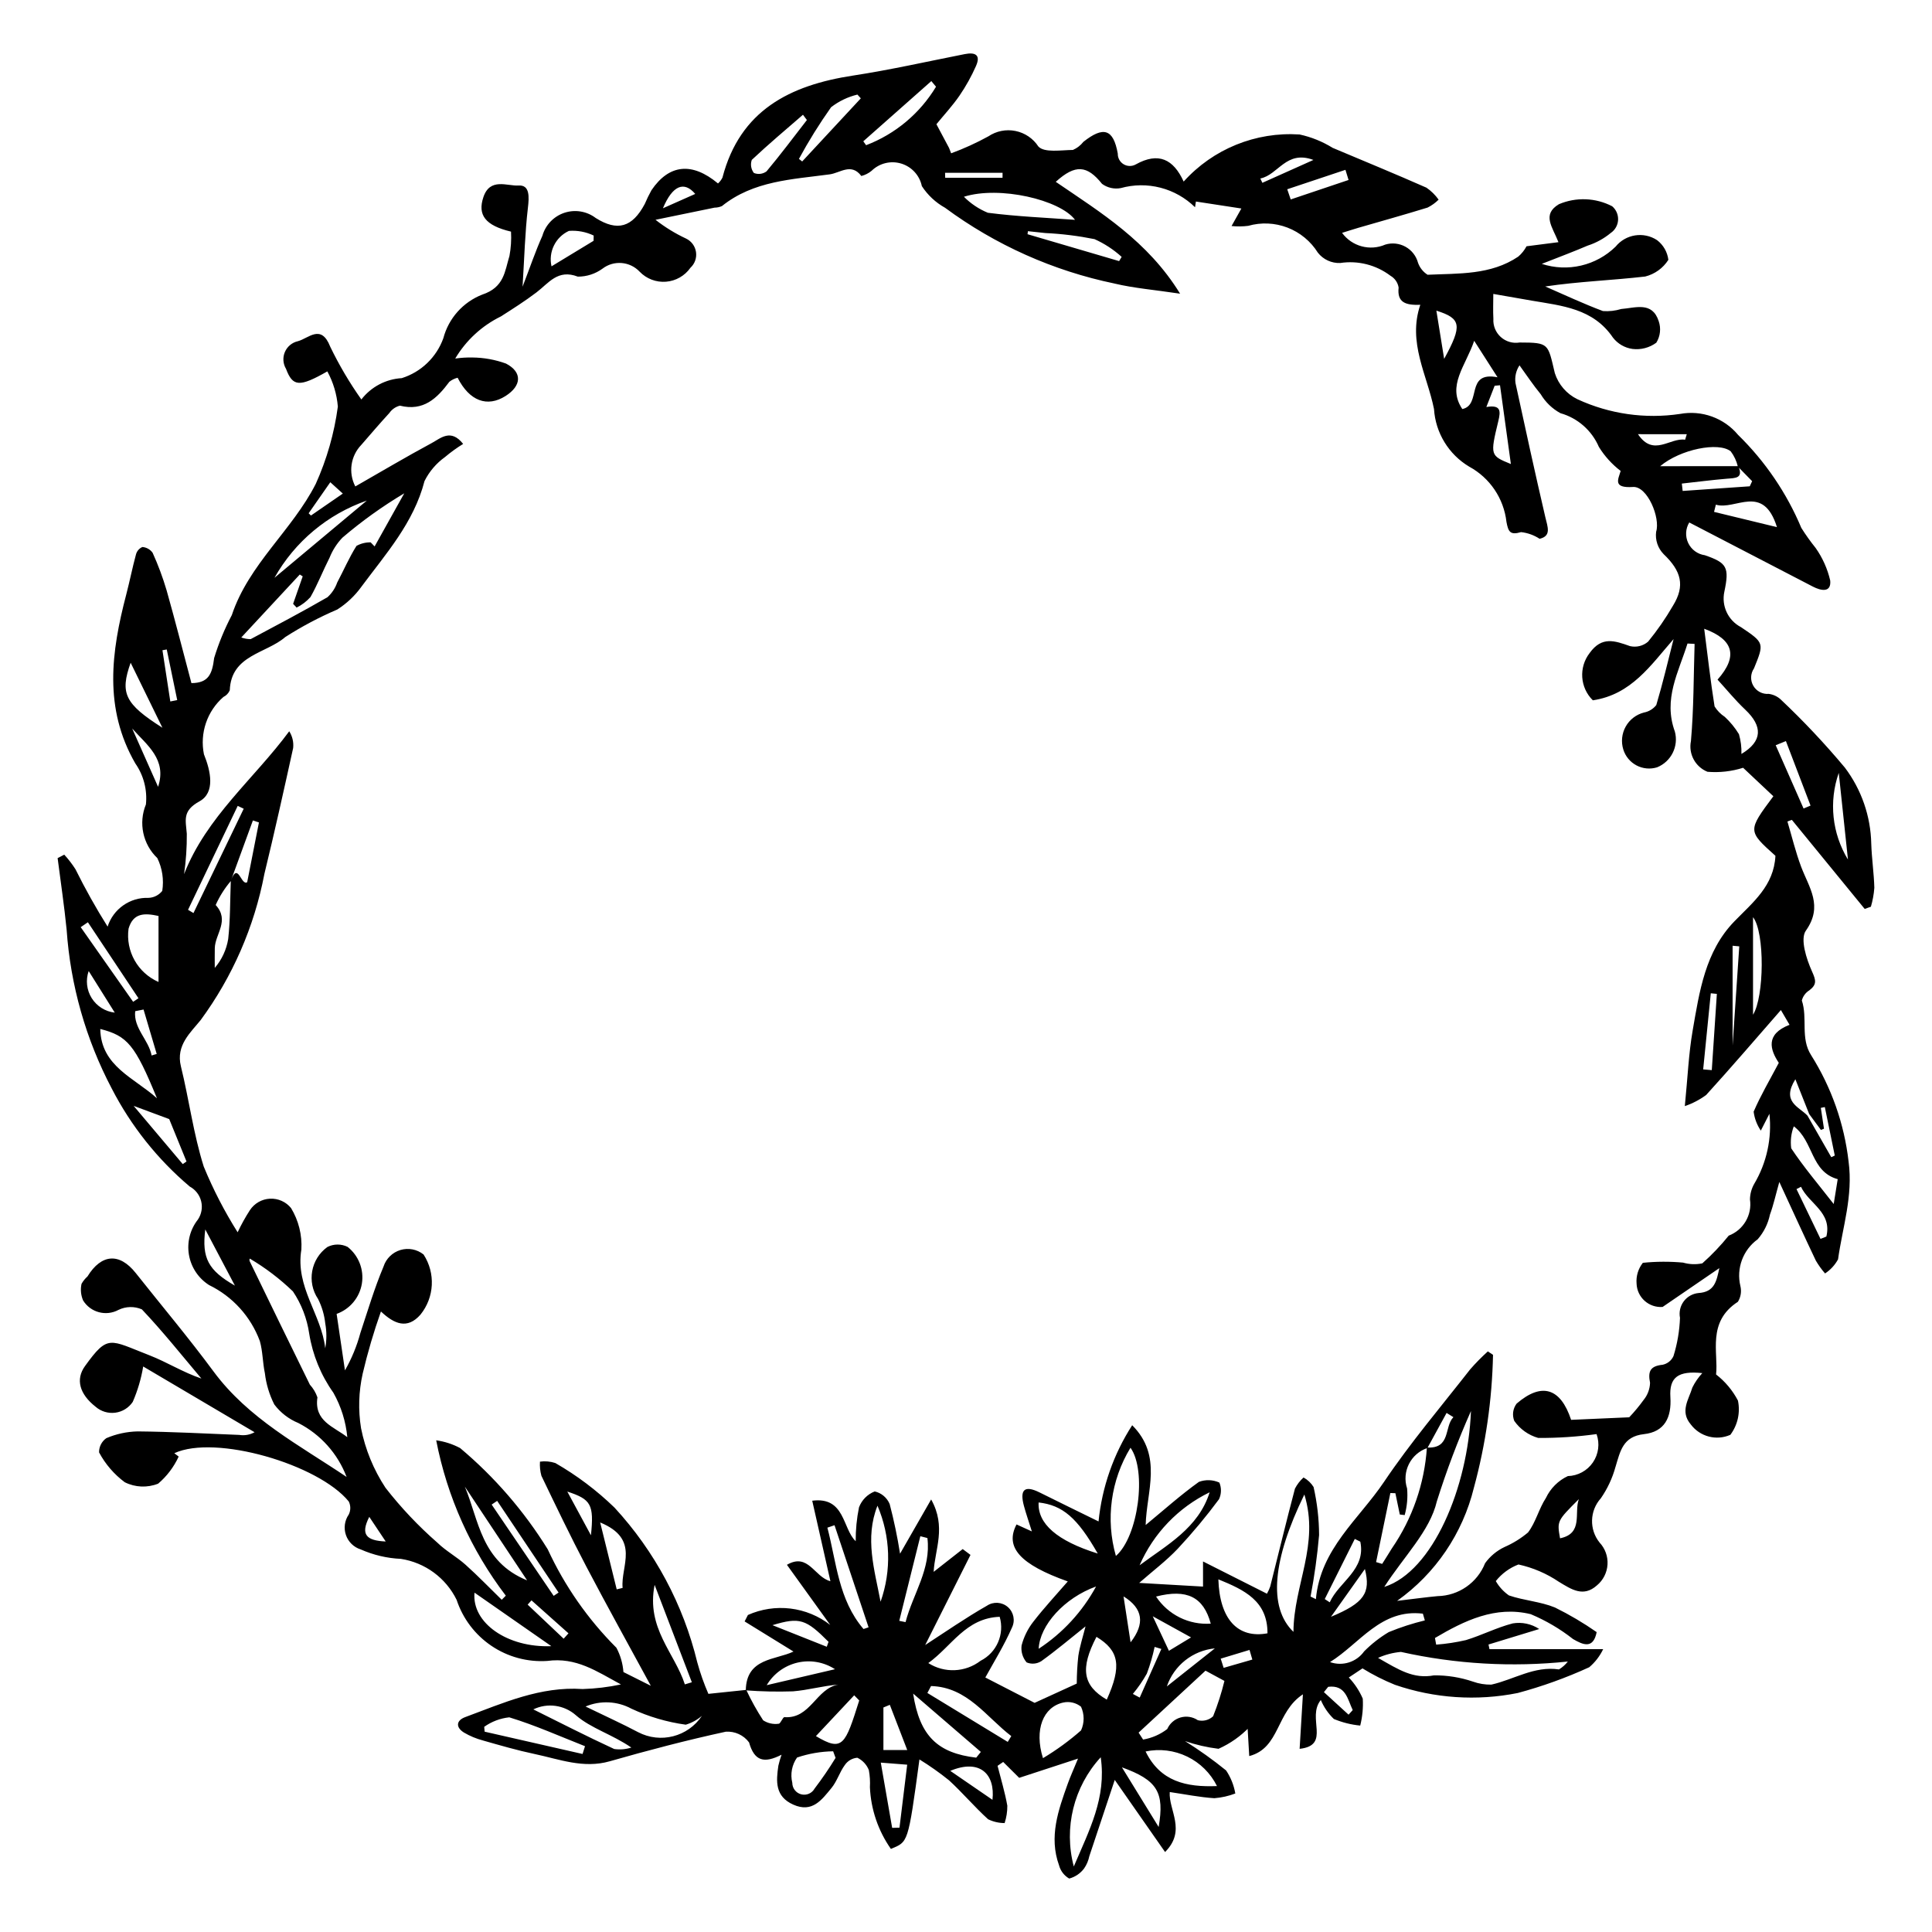
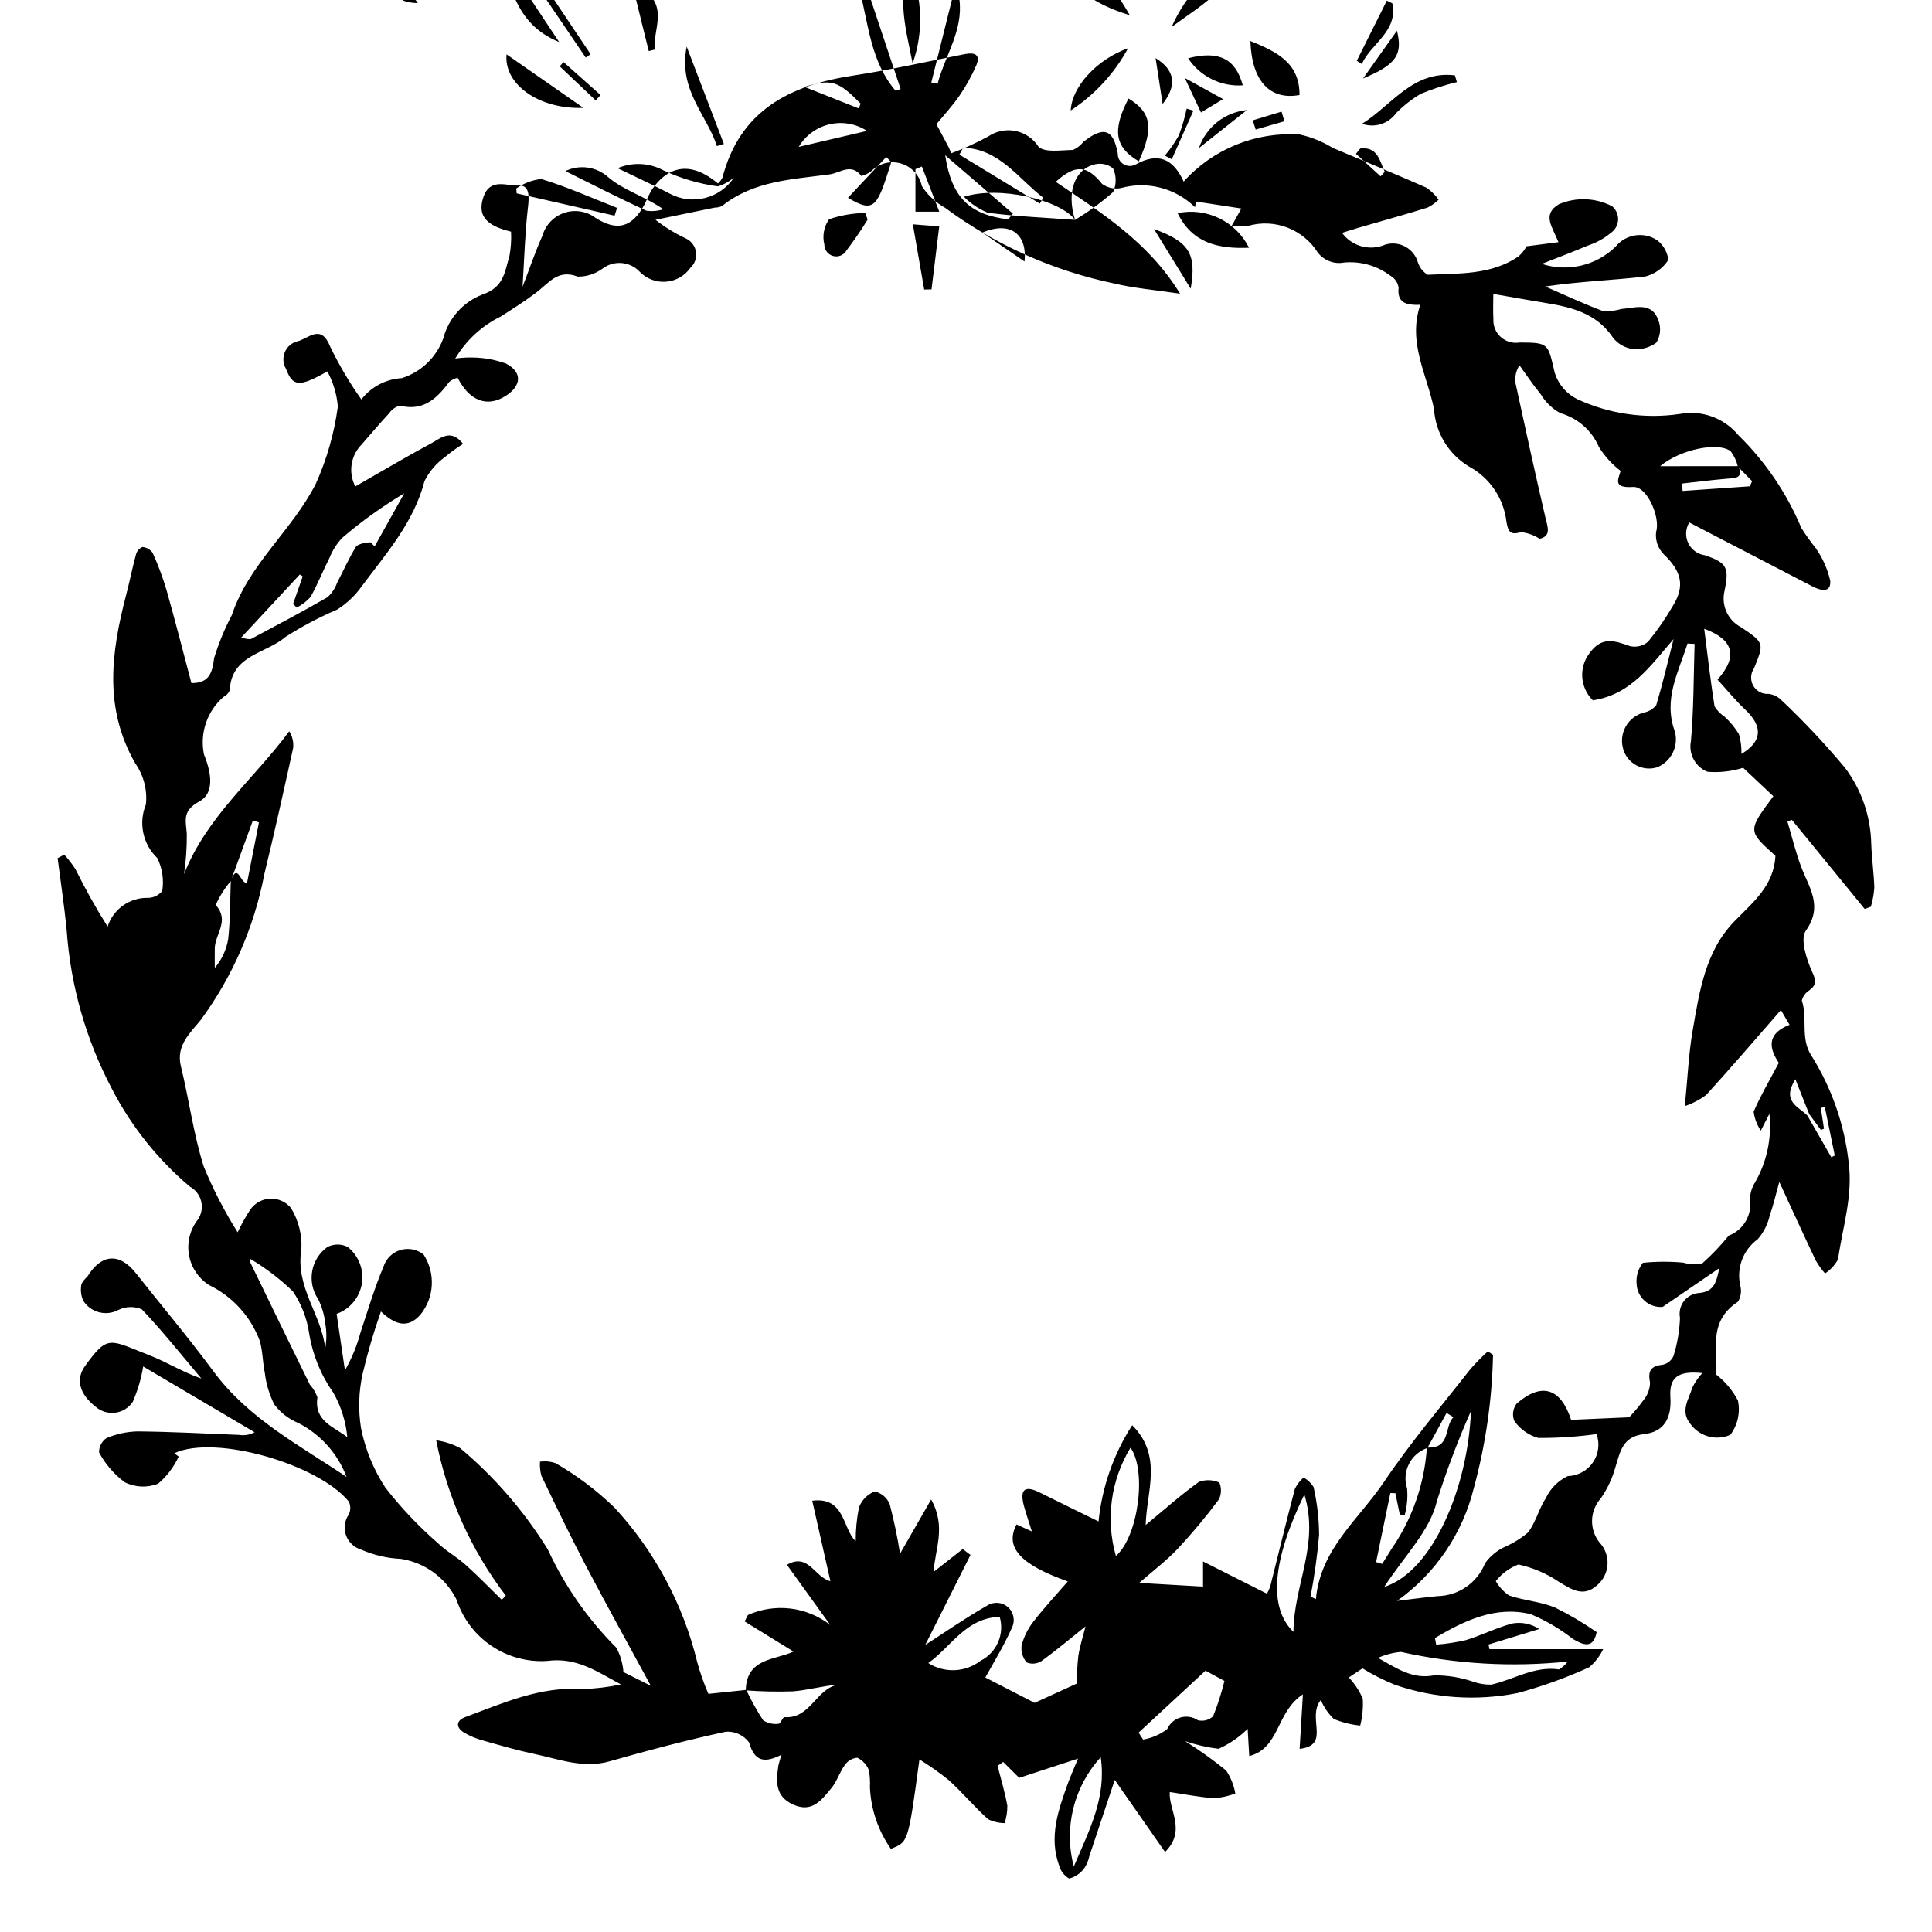
<svg xmlns="http://www.w3.org/2000/svg" fill="#000000" width="800px" height="800px" version="1.1" viewBox="144 144 512 512">
-   <path d="m414.09 615.14-4.234-4.203-1.492 1.027c0.891 3.523 1.961 7.016 2.59 10.586l-0.004 0.004c0.012 1.555-0.23 3.102-0.715 4.582-1.52-0.008-3.016-0.352-4.383-1.016-3.613-3.277-6.777-7.047-10.375-10.34h-0.004c-2.484-2-5.094-3.84-7.812-5.512-3.043 22.531-3.004 21.777-7.559 23.715h-0.004c-3.371-4.805-5.301-10.473-5.562-16.34 0.086-1.523-0.008-3.051-0.285-4.551-0.566-1.438-1.656-2.606-3.051-3.273-1.332 0.109-2.547 0.812-3.301 1.918-1.395 1.887-2.078 4.324-3.562 6.117-2.547 3.082-5.055 6.66-10.121 4.387-4.84-2.172-4.555-6.144-3.945-10.297v-0.004c0.227-0.988 0.508-1.965 0.848-2.922-4.648 2.367-7.203 1.707-8.613-3.269v0.004c-1.441-1.938-3.773-3.008-6.18-2.832-10.324 2.242-20.566 4.926-30.727 7.832-7.004 2.004-13.383-0.547-19.934-1.926-4.602-0.969-9.133-2.289-13.66-3.578v-0.004c-1.773-0.465-3.477-1.172-5.059-2.106-2.219-1.383-2.066-3.195 0.332-4.086 10.059-3.727 19.922-8.203 31.117-7.441h0.004c3.414-0.102 6.812-0.508 10.156-1.219-6.512-3.527-11.863-7.266-19.551-6.227h-0.004c-5.227 0.34-10.418-1.066-14.762-4-4.34-2.93-7.586-7.219-9.23-12.195-2.852-5.816-8.367-9.867-14.77-10.855-3.672-0.164-7.277-1.016-10.637-2.5-1.84-0.578-3.297-1.992-3.926-3.816-0.629-1.824-0.355-3.84 0.742-5.426 0.547-1.09 0.551-2.371 0.008-3.465-8.035-9.867-35.359-17.836-46.234-12.793l1.16 0.891h-0.004c-1.27 2.758-3.125 5.207-5.438 7.176-2.867 1.141-6.086 1.004-8.844-0.375-2.828-2.102-5.156-4.805-6.812-7.914-0.023-1.496 0.699-2.906 1.922-3.766 2.625-1.121 5.438-1.727 8.289-1.793 8.98 0.086 17.961 0.57 26.941 0.93h-0.004c1.395 0.227 2.828-0.023 4.062-0.711-10.043-5.93-20.086-11.859-29.516-17.422-0.531 3.227-1.461 6.379-2.766 9.379-1.059 1.578-2.746 2.621-4.629 2.867-1.883 0.246-3.781-0.328-5.211-1.574-4.273-3.352-5.359-7.258-2.816-10.781 6.129-8.484 6.449-6.981 17.07-2.859 4.613 1.789 8.871 4.504 13.781 6.168-5.207-6.164-10.238-12.496-15.781-18.34-1.988-0.855-4.246-0.805-6.195 0.141-3.289 1.781-7.398 0.691-9.371-2.492-0.602-1.387-0.75-2.934-0.422-4.41 0.41-0.73 0.941-1.391 1.57-1.949 3.68-6.004 8.484-6.356 12.793-0.922 6.879 8.68 14.023 17.164 20.602 26.066 9.293 12.582 22.801 19.566 35.285 27.98h-0.004c-2.348-6.188-6.906-11.281-12.797-14.297-2.523-1.035-4.723-2.734-6.363-4.914-1.312-2.594-2.156-5.394-2.496-8.281-0.598-2.809-0.551-5.781-1.336-8.523-2.406-6.496-7.227-11.812-13.457-14.84-2.832-1.801-4.769-4.715-5.332-8.027-0.562-3.309 0.301-6.699 2.379-9.336 0.961-1.422 1.27-3.184 0.859-4.848-0.41-1.664-1.508-3.078-3.019-3.891-8.539-7.219-15.566-16.051-20.684-25.992-6.859-13.039-10.93-27.359-11.945-42.059-0.629-6.348-1.582-12.664-2.391-18.992l1.758-0.914c1.102 1.199 2.098 2.492 2.973 3.863 2.582 5.211 5.422 10.285 8.516 15.207 1.5-4.688 5.941-7.805 10.863-7.621 1.418-0.059 2.742-0.738 3.621-1.852 0.465-2.965 0.008-6-1.312-8.691-3.84-3.664-5.039-9.309-3.019-14.215 0.398-3.844-0.598-7.703-2.809-10.871-8.426-14.605-6.379-29.57-2.41-44.738 0.926-3.543 1.629-7.144 2.594-10.676 0.238-0.871 0.859-1.586 1.688-1.938 1.086 0.082 2.078 0.641 2.711 1.527 1.465 3.227 2.703 6.551 3.707 9.949 2.301 8.133 4.383 16.328 6.578 24.594 4.5-0.027 5.5-2.359 6.016-6.617h-0.004c1.203-3.938 2.773-7.758 4.691-11.402 4.504-13.516 16.023-22.504 22.238-34.77h0.004c2.934-6.512 4.91-13.414 5.859-20.492-0.27-3.269-1.219-6.445-2.785-9.328-7.41 4.227-9.172 4.062-10.949-0.672-0.812-1.359-0.926-3.027-0.297-4.481s1.922-2.516 3.469-2.856c2.816-0.758 6.133-4.652 8.531 1.438h-0.004c2.363 4.891 5.129 9.578 8.266 14.012 2.582-3.344 6.484-5.406 10.703-5.652 5.125-1.609 9.199-5.519 11.02-10.574 1.391-5.273 5.215-9.57 10.293-11.559 5.852-1.934 5.977-6.16 7.223-10.23h0.004c0.398-2.129 0.539-4.301 0.418-6.465-6.867-1.629-8.898-4.445-7.324-9.133 1.762-5.258 6.324-2.891 9.344-3.086 3.016-0.191 2.785 3.09 2.453 5.926-0.77 6.574-0.938 13.219-1.414 20.891 1.934-5.008 3.394-9.363 5.269-13.527h-0.004c0.824-2.859 3.004-5.129 5.828-6.066 2.824-0.934 5.93-0.418 8.297 1.383 5.75 3.617 9.684 2.5 12.996-3.719 0.527-1.242 1.117-2.457 1.773-3.641 4.672-6.894 10.75-7.527 17.633-1.797 0.488-0.438 0.887-0.961 1.18-1.543 4.652-17.824 17.859-24.484 34.57-27.039 9.941-1.52 19.773-3.75 29.648-5.695 2.734-0.539 4.293 0.172 2.984 3.129h0.004c-1.219 2.762-2.691 5.406-4.398 7.898-1.816 2.644-4.023 5.016-6.102 7.555l3.344 6.277 0.559 1.43h0.004c3.394-1.25 6.688-2.75 9.859-4.492 2.109-1.418 4.699-1.934 7.191-1.426 2.492 0.504 4.676 1.988 6.066 4.117 1.578 1.707 6.019 0.945 9.152 0.91 1.086-0.473 2.039-1.211 2.769-2.141 5.332-4.227 7.957-3.434 9.121 3.125v-0.004c-0.027 1.148 0.562 2.223 1.547 2.812 0.984 0.594 2.211 0.609 3.211 0.047 6.043-3.367 9.992-1.383 12.699 4.543 7.789-8.648 19.109-13.246 30.723-12.48 3.102 0.672 6.066 1.871 8.762 3.543 8.297 3.496 16.629 6.922 24.863 10.555v0.004c1.25 0.859 2.34 1.934 3.219 3.168-0.855 0.852-1.844 1.559-2.926 2.102-6.082 1.879-12.219 3.582-18.336 5.356-1.41 0.41-2.805 0.871-4.328 1.344h0.004c2.621 3.59 7.379 4.879 11.453 3.106 1.793-0.543 3.727-0.332 5.363 0.578s2.832 2.445 3.316 4.254c0.465 1.309 1.355 2.422 2.527 3.164 8.234-0.383 16.73 0.117 24.027-4.805 0.898-0.766 1.645-1.699 2.195-2.742 2.934-0.375 5.379-0.691 8.461-1.086-1.578-4.047-4.461-7.305 0.109-10.055l0.004-0.004c4.551-1.938 9.734-1.738 14.125 0.543 1.059 0.898 1.637 2.242 1.566 3.629-0.074 1.391-0.793 2.664-1.945 3.445-1.809 1.496-3.891 2.637-6.125 3.356-3.633 1.566-7.348 2.941-12.148 4.836h-0.004c3.367 1.102 6.973 1.258 10.422 0.449 3.449-0.805 6.609-2.539 9.141-5.016 2.68-3.312 7.434-4.055 10.992-1.719 1.656 1.266 2.734 3.144 2.992 5.215-1.402 2.203-3.598 3.785-6.129 4.422-8.766 1.016-17.613 1.316-26.504 2.637 5.086 2.211 10.113 4.582 15.301 6.519 1.629 0.117 3.266-0.07 4.832-0.547 3.754-0.289 8.203-2.066 9.93 3.195 0.668 1.91 0.438 4.016-0.625 5.734-1.816 1.336-4.074 1.93-6.309 1.656-2.051-0.285-3.906-1.359-5.176-2.992-5.254-7.766-13.531-8.441-21.57-9.82-3.332-0.57-6.66-1.16-10.145-1.77 0 2.238-0.102 4.426 0.02 6.606-0.117 1.816 0.605 3.59 1.957 4.812 1.355 1.219 3.191 1.758 4.988 1.457 7.879 0.016 7.473 0.27 9.336 8.102 0.965 3.031 3.133 5.539 5.996 6.93 8.5 3.926 17.961 5.277 27.219 3.891 2.816-0.516 5.723-0.277 8.418 0.695 2.695 0.973 5.086 2.644 6.922 4.848 7.184 7.019 12.891 15.406 16.777 24.668 1.16 1.844 2.422 3.617 3.789 5.312 1.836 2.602 3.144 5.531 3.863 8.629 0.316 3.262-2.394 2.758-4.617 1.602-10.895-5.672-21.805-11.332-32.738-16.988v0.004c-1.004 1.656-1.105 3.707-0.273 5.453 0.836 1.75 2.492 2.961 4.41 3.227 5.891 2.023 6.512 3.234 5.168 9.648-0.824 3.773 0.98 7.633 4.41 9.418 6.199 4.168 6.172 4.211 3.438 10.93h-0.004c-0.941 1.379-1.008 3.176-0.164 4.621 0.84 1.441 2.438 2.269 4.102 2.129 1.156 0.16 2.238 0.66 3.106 1.438 6.035 5.691 11.727 11.734 17.043 18.098 4.398 5.82 6.848 12.887 6.996 20.18 0.125 3.894 0.707 7.773 0.816 11.664v0.004c-0.125 1.699-0.434 3.387-0.914 5.023l-1.641 0.582-19.301-23.602-1.18 0.422c1.199 4.019 2.172 8.125 3.652 12.039 2.086 5.516 5.883 10.348 1.238 16.898-1.559 2.199 0.137 7.504 1.629 10.809 1.09 2.41 1.289 3.465-0.715 5.012h-0.004c-0.98 0.605-1.691 1.57-1.977 2.688 1.582 4.719-0.438 9.984 2.461 14.492 5.379 8.535 8.773 18.168 9.926 28.191 1.223 9.148-1.59 17.336-2.793 25.914-0.824 1.512-2.004 2.793-3.441 3.738-0.918-1.051-1.73-2.188-2.438-3.387-3.086-6.484-6.062-13.023-9.684-20.859-0.961 3.414-1.543 6.098-2.481 8.648-0.508 2.422-1.625 4.672-3.246 6.539-3.898 2.816-5.711 7.707-4.59 12.387 0.352 1.426 0.113 2.934-0.66 4.184-8.27 5.344-5.121 13.555-5.785 19.254l0.004 0.004c2.406 1.863 4.383 4.223 5.793 6.918 0.668 3.176-0.066 6.484-2.012 9.078-3.703 1.629-8.039 0.496-10.469-2.738-2.969-3.481-0.543-6.629 0.41-9.812v0.004c0.688-1.391 1.574-2.676 2.629-3.812-6.383-0.672-8.793 1.086-8.461 6.352 0.344 5.438-1.535 9.223-7.008 9.824-5.629 0.621-6.281 4.586-7.539 8.691h-0.004c-0.812 2.969-2.125 5.777-3.879 8.309-2.973 3.297-3.117 8.262-0.34 11.723 1.477 1.57 2.242 3.68 2.109 5.832s-1.148 4.156-2.812 5.531c-3.59 3.191-6.691 1.094-10.059-0.945-3.254-2.199-6.894-3.762-10.73-4.602-2.359 0.898-4.434 2.422-6.004 4.402 0.863 1.512 2.055 2.809 3.484 3.801 3.969 1.359 8.344 1.621 12.195 3.199 3.844 1.895 7.535 4.078 11.051 6.527-0.91 4.594-3.637 3.359-6.266 1.832-3.422-2.691-7.191-4.906-11.207-6.59-9.359-2.281-17.578 1.699-25.379 6.312l0.32 1.762c2.66-0.203 5.301-0.605 7.898-1.207 4.184-1.277 8.148-3.324 12.367-4.414v-0.004c2.453-0.418 4.973 0.113 7.043 1.488-4.481 1.367-8.957 2.734-13.438 4.102l0.254 1.23h30.137-0.004c-0.879 1.84-2.137 3.473-3.691 4.793-6.113 2.801-12.449 5.082-18.945 6.828-10.848 2.176-22.082 1.426-32.547-2.172-2.984-1.207-5.863-2.664-8.602-4.352l-3.625 2.414c1.555 1.633 2.809 3.531 3.699 5.606 0.141 2.398-0.09 4.805-0.676 7.137-2.402-0.234-4.758-0.824-6.988-1.75-1.477-1.422-2.652-3.133-3.453-5.023-3.84 4.699 2.789 12.008-5.617 12.938 0.27-4.504 0.523-8.723 0.871-14.449-7.172 4.699-6.039 14.238-14.223 16.367l-0.527-8.992 0.66 1.215v0.004c-2.348 2.473-5.16 4.457-8.273 5.844-3.023-0.371-6-1.055-8.879-2.039 3.785 2.367 7.422 4.965 10.887 7.777 1.234 1.84 2.066 3.922 2.441 6.106-1.785 0.68-3.656 1.102-5.562 1.25-3.859-0.246-7.684-1.027-11.812-1.633-0.344 4.797 4.492 10.172-1.242 15.895-4.644-6.652-8.934-12.801-13.336-19.109-2.281 6.859-4.496 13.551-6.742 20.234-0.238 1.16-0.707 2.258-1.379 3.234-0.977 1.309-2.367 2.25-3.945 2.672-1.324-0.758-2.293-2.012-2.688-3.488-2.746-7.566-0.203-14.652 2.32-21.695 0.66-1.84 1.477-3.621 2.703-6.606-6.297 2.059-11.395 3.727-15.605 5.102zm208.91-175.48c2.102 3.668 4.203 7.34 6.305 11.008l0.93-0.438c-0.879-4.281-1.758-8.566-2.637-12.848l-1.059 0.219 0.836 5.519-0.809 0.328c-1.035-1.398-2.07-2.801-3.106-4.199-1.137-2.859-2.273-5.723-3.668-9.238-3.754 6.016 0.953 7.25 3.207 9.648zm-417.84-62.203c1.914-5.356 2.742 1.434 4.348 0.328 1.031-5.238 2.07-10.535 3.113-15.832l-1.602-0.523-5.863 16.055 0.004 0.004c-1.625 1.914-2.973 4.051-4.004 6.344 3.789 4.133-0.148 7.695-0.234 11.43-0.039 1.746-0.008 3.492-0.008 5.242l0.004-0.004c1.863-2.172 3.09-4.816 3.555-7.641 0.562-5.094 0.496-10.258 0.688-15.402zm399.39-109.8c-0.34-1.469-0.984-2.848-1.891-4.051-3.231-2.574-13.348-0.555-18.699 3.938 7.418 0 14.066 0 20.723-0.004 1.395 3.281-0.832 3.137-3 3.32-4 0.34-7.988 0.852-11.98 1.293l0.219 1.953 17.785-1.23 0.625-1.359zm-82.406 259.95c6.422 0.363 4.516-5.492 7.023-8.047l-1.809-1.117-5.082 9.301v-0.008c-4.43 1.488-6.832 6.273-5.383 10.719 0.211 2.371-0.004 4.762-0.637 7.059l-1.297-0.156-1.168-5.644-1.332-0.043c-1.262 6.098-2.519 12.199-3.781 18.297l1.609 0.48c0.863-1.379 1.746-2.742 2.586-4.133h0.004c5.43-7.91 8.629-17.137 9.266-26.707zm-180.5 64.359c0.117-8.637 7.879-8.012 12.641-10.289l-12.953-7.984 0.871-1.703h-0.004c3.535-1.582 7.434-2.168 11.277-1.707 3.844 0.465 7.488 1.969 10.543 4.344-3.719-5.164-7.438-10.328-11.477-15.938 5.691-3.301 7.258 3.25 11.527 4.348l-4.82-21.332c8.723-1.133 7.981 7.394 11.516 10.727h0.004c-0.02-3.016 0.273-6.023 0.875-8.977 0.727-1.934 2.242-3.465 4.168-4.211 1.785 0.41 3.262 1.66 3.965 3.356 1.133 4.332 2.051 8.719 2.746 13.145l8.242-14.375c4.082 7.297 0.984 13.227 0.66 19.188 2.711-2.125 5.207-4.082 7.703-6.039l2.062 1.547c-4.106 8.172-8.211 16.34-12.004 23.883 5.375-3.484 10.719-7.207 16.355-10.414 1.719-1.152 3.996-1.008 5.551 0.355s1.996 3.606 1.078 5.457c-2.066 4.715-4.812 9.133-7.047 13.207 3.477 1.789 8.031 4.133 13.059 6.719l11.168-5.109v-0.004c0.008-2.449 0.148-4.894 0.414-7.328 0.398-2.598 1.23-5.133 1.91-7.828-4.023 3.207-7.762 6.375-11.73 9.227h-0.004c-1.16 0.734-2.609 0.855-3.875 0.324-1.062-1.242-1.547-2.875-1.336-4.496 0.598-2.289 1.656-4.434 3.117-6.297 2.856-3.695 6.055-7.117 9.125-10.668-12.605-4.477-16.758-9.047-13.582-15.102l4.062 1.848c-0.836-2.668-1.539-4.688-2.098-6.746-1.086-4.019-0.125-5.711 4.164-3.574 5.156 2.574 10.344 5.09 15.602 7.672l0.004 0.004c0.914-9.086 3.969-17.824 8.918-25.496 8.168 8.172 3.793 17.559 3.57 26.445 4.91-4.051 9.32-8.004 14.109-11.43 1.762-0.66 3.715-0.594 5.426 0.184 0.586 1.418 0.551 3.016-0.094 4.406-3.391 4.578-7.043 8.957-10.93 13.117-3.012 3.188-6.566 5.863-10.227 9.066l16.918 0.973v-6.66l16.938 8.547c0.348-0.609 0.637-1.25 0.871-1.914 2.18-8.641 4.269-17.305 6.547-25.918 0.57-1.121 1.344-2.129 2.285-2.969 1.086 0.605 2 1.473 2.656 2.523 0.949 4.184 1.441 8.453 1.461 12.738-0.477 5.465-1.23 10.902-2.262 16.289l1.414 0.699c1.199-13.355 11.383-21.16 18.055-31.082 6.977-10.371 15.121-19.957 22.836-29.824 1.465-1.676 3.031-3.269 4.684-4.762l1.367 0.922c-0.246 11.895-1.945 23.715-5.066 35.199-2.961 12.121-10.184 22.77-20.352 29.996 4.746-0.562 7.727-0.977 10.723-1.254 5.574-0.102 10.539-3.543 12.59-8.727 1.324-1.836 3.09-3.309 5.137-4.281 2.254-0.98 4.356-2.281 6.242-3.863 2.055-2.68 2.867-6.285 4.742-9.141 1.203-2.551 3.258-4.602 5.809-5.801 2.668-0.074 5.137-1.422 6.644-3.621 1.508-2.203 1.867-4.996 0.969-7.508-5.121 0.707-10.285 1.047-15.457 1.02-2.574-0.727-4.82-2.324-6.352-4.519-0.605-1.531-0.367-3.266 0.625-4.578 6.598-5.68 11.629-4.223 14.441 4.301l15.391-0.676v0.004c1.371-1.441 2.644-2.973 3.809-4.582 1.059-1.285 1.664-2.887 1.719-4.555-0.617-3.117 0.098-4.449 3.328-4.789 1.273-0.262 2.348-1.117 2.883-2.305 1.02-3.285 1.598-6.688 1.723-10.125-0.301-1.535 0.062-3.121 0.992-4.375 0.934-1.25 2.352-2.051 3.906-2.203 4.332-0.27 4.793-3.242 5.531-6.602-4.742 3.246-9.484 6.492-15.035 10.289-1.746 0.133-3.465-0.457-4.766-1.621-1.305-1.168-2.074-2.816-2.133-4.562-0.164-1.98 0.43-3.949 1.66-5.512 3.547-0.363 7.117-0.379 10.664-0.055 1.656 0.48 3.406 0.547 5.098 0.195 2.531-2.25 4.871-4.707 7-7.344 3.894-1.488 6.234-5.477 5.629-9.602 0.023-1.438 0.406-2.852 1.117-4.102 3.32-5.594 4.734-12.113 4.035-18.582l-2.277 4.453c-1.02-1.5-1.672-3.219-1.902-5.016 1.832-4.254 4.199-8.277 6.668-12.941-2.305-3.473-3.621-7.57 2.844-10.082l-2.289-3.91c-6.637 7.594-13.105 15.148-19.797 22.5v0.004c-1.727 1.27-3.637 2.266-5.664 2.953 0.758-7.602 1.012-13.871 2.074-20.004 1.797-10.336 3.312-20.988 11.07-28.969 4.887-5.027 10.473-9.406 10.867-17.363-7.375-6.609-7.375-6.609-0.547-15.781l-8.02-7.547 0.004 0.004c-3.047 0.965-6.25 1.324-9.438 1.062-3.234-1.301-5.082-4.727-4.387-8.148 0.754-8.543 0.695-17.156 0.969-25.742l-1.883-0.102c-2.344 7.559-6.5 14.707-3.348 23.328 1.051 3.894-0.969 7.965-4.711 9.48-1.812 0.562-3.777 0.379-5.457-0.508-1.68-0.887-2.938-2.406-3.496-4.219-0.629-2.027-0.398-4.227 0.641-6.078 1.035-1.852 2.789-3.195 4.848-3.719 1.285-0.242 2.438-0.945 3.25-1.969 1.723-5.769 3.098-11.645 4.586-17.488-6.078 6.949-11.172 14.691-21.395 16.223-3.422-3.363-3.781-8.758-0.836-12.547 3.234-4.488 6.637-3.242 10.684-1.816h-0.004c1.699 0.398 3.488-0.043 4.805-1.188 2.453-3 4.66-6.191 6.598-9.543 3.238-5.266 2.215-9.168-2.5-13.656h0.004c-1.531-1.566-2.258-3.742-1.98-5.91 1.18-3.691-2.32-12.117-6.109-11.875-5.477 0.355-3.918-2.031-3.293-4.25-2.293-1.754-4.246-3.91-5.769-6.363-1.875-4.363-5.621-7.652-10.195-8.945-2.156-1.176-3.961-2.91-5.215-5.019-2.012-2.438-3.766-5.094-5.629-7.656-0.922 1.387-1.301 3.07-1.055 4.719 2.566 11.848 5.148 23.691 7.898 35.496 0.609 2.613 1.68 5-1.512 5.75-1.477-0.969-3.16-1.574-4.914-1.77-2.906 0.852-3.383-0.09-3.875-2.719l0.004 0.004c-0.707-6.199-4.391-11.66-9.871-14.633-5.441-3.246-8.93-8.961-9.332-15.281-1.824-9.07-7.023-17.605-3.633-27.609-3.934 0.133-6.168-0.617-5.742-4.566-0.207-1.316-1-2.465-2.152-3.129-3.801-2.879-8.605-4.102-13.32-3.387-2.297 0.094-4.504-0.922-5.926-2.731-1.891-3.027-4.715-5.359-8.047-6.644-3.332-1.281-6.988-1.449-10.422-0.469-1.465 0.184-2.941 0.199-4.406 0.047l2.602-4.644c-4.461-0.684-8.254-1.266-12.047-1.848l-0.234 1.512c-2.547-2.5-5.703-4.285-9.16-5.176-3.453-0.891-7.082-0.855-10.516 0.102-1.742 0.332-3.539-0.074-4.969-1.121-3.934-4.918-7.062-5.266-12.262-0.539 11.902 8.137 24.348 15.66 32.949 29.645-6.805-1.023-12.176-1.449-17.352-2.68l0.004-0.004c-16.254-3.367-31.586-10.219-44.934-20.082-2.492-1.383-4.602-3.356-6.156-5.742-0.59-2.84-2.684-5.129-5.457-5.973-2.773-0.844-5.785-0.109-7.859 1.914-0.793 0.656-1.723 1.125-2.719 1.379-2.664-3.551-5.613-0.812-8.371-0.438-9.941 1.348-20.195 1.676-28.574 8.41-0.613 0.27-1.281 0.41-1.953 0.414-5.215 1.07-10.434 2.144-15.648 3.219 2.5 1.961 5.211 3.629 8.09 4.973 1.418 0.672 2.406 2.008 2.641 3.559 0.234 1.551-0.316 3.117-1.473 4.18-1.496 2.137-3.875 3.496-6.481 3.699s-5.164-0.77-6.973-2.652c-2.594-2.758-6.852-3.109-9.855-0.809-1.902 1.383-4.191 2.125-6.539 2.113-5.312-2.055-7.703 1.711-10.965 4.184-3.023 2.289-6.238 4.336-9.441 6.375h-0.004c-5.023 2.465-9.223 6.34-12.078 11.152 1.512-0.219 3.043-0.316 4.57-0.281 3.035 0.031 6.047 0.574 8.898 1.613 4.394 2.293 4.113 5.898-0.121 8.586-4.859 3.086-9.566 1.348-12.711-4.836h0.004c-0.801 0.195-1.547 0.562-2.191 1.074-3.281 4.406-6.867 7.883-13.105 6.328h0.004c-1.145 0.289-2.144 0.984-2.809 1.957-2.531 2.746-4.953 5.594-7.406 8.414-2.859 2.949-3.508 7.394-1.609 11.035 6.824-3.902 13.457-7.84 20.242-11.492 2.363-1.27 5.062-3.922 8.332 0.223h0.004c-1.691 1.039-3.305 2.207-4.82 3.488-2.297 1.645-4.156 3.824-5.418 6.352-2.856 11.043-10.219 19.246-16.715 27.992v0.004c-1.73 2.402-3.902 4.457-6.402 6.047-4.789 2.051-9.398 4.488-13.781 7.297-5.086 4.41-14.363 4.727-14.711 14.125v-0.004c-0.336 0.77-0.934 1.395-1.688 1.762-2.129 1.848-3.723 4.231-4.629 6.898-0.906 2.668-1.09 5.527-0.531 8.289 1.812 4.488 3.039 10.156-1.188 12.477-4.621 2.535-3.621 5-3.352 8.594 0.031 3.574-0.211 7.148-0.723 10.688 5.969-15.23 18.551-25.234 27.867-37.855 0.84 1.316 1.207 2.883 1.039 4.438-2.457 11.16-4.93 22.32-7.637 33.422h0.004c-2.68 13.984-8.441 27.191-16.871 38.668-2.602 3.25-6.625 6.656-5.25 12.238 2.176 8.836 3.328 17.965 6.062 26.605v-0.004c2.488 6.051 5.492 11.871 8.98 17.406 0.949-2.023 2.035-3.981 3.246-5.859 1.184-1.801 3.156-2.934 5.309-3.043 2.156-0.113 4.234 0.812 5.598 2.484 2.004 3.301 2.957 7.129 2.738 10.984-1.66 9.969 5.332 17.195 6.32 26.164h0.004c0.398-2.172 0.398-4.398 0.004-6.574-0.242-2.25-0.883-4.441-1.898-6.465-3.039-4.512-1.945-10.617 2.469-13.797 1.68-0.848 3.66-0.859 5.348-0.027 2.938 2.316 4.387 6.047 3.785 9.738-0.605 3.691-3.168 6.766-6.691 8.023 0.723 4.887 1.465 9.926 2.207 14.965 1.781-3.113 3.156-6.445 4.086-9.91 1.961-5.906 3.731-11.902 6.148-17.621h-0.004c0.684-2.098 2.356-3.727 4.469-4.363 2.113-0.633 4.406-0.191 6.133 1.188 3.211 4.93 2.879 11.371-0.824 15.941-3.473 3.957-6.941 2.496-10.473-0.836-1.914 5.402-3.531 10.906-4.84 16.484-1.059 4.746-1.207 9.648-0.43 14.445 1.121 5.633 3.32 10.996 6.481 15.793 4.113 5.281 8.723 10.156 13.766 14.562 2.25 2.191 5.113 3.738 7.461 5.844 3.309 2.961 6.394 6.172 9.578 9.273l1.078-1.09c-9.238-12.117-15.555-26.207-18.449-41.172 2.215 0.309 4.359 1 6.336 2.051 9.117 7.652 16.953 16.711 23.219 26.828 4.481 9.707 10.645 18.539 18.203 26.098 1.062 1.992 1.695 4.184 1.863 6.438l7.258 3.637c-5.793-10.676-11.574-21.078-17.102-31.609-4.156-7.918-8.027-15.984-11.898-24.043v-0.004c-0.336-1.219-0.461-2.481-0.375-3.742 1.367-0.188 2.754-0.059 4.066 0.367 5.699 3.273 10.973 7.246 15.691 11.82 10.676 11.578 18.219 25.684 21.926 40.988 0.781 2.856 1.766 5.652 2.949 8.363 3.125-0.324 6.578-0.684 10.035-1.047 1.301 2.789 2.797 5.477 4.477 8.055 1.215 0.793 2.676 1.117 4.113 0.914 0.512 0.004 1.07-1.777 1.539-1.746 6.918 0.484 8.352-7.586 14.258-8.629-4.164 0.34-8.059 1.477-12.02 1.789h0.004c-4.168 0.137-8.344 0.047-12.5-0.262zm-133.7-279.03c0.797 0.289 1.637 0.438 2.484 0.441 6.824-3.644 13.676-7.242 20.367-11.113v-0.004c1.164-1.059 2.043-2.391 2.562-3.875 1.719-3.238 3.168-6.637 5.117-9.719 1.148-0.641 2.445-0.961 3.758-0.934l1.043 1.078c2.621-4.695 5.242-9.391 7.863-14.086l0.004 0.004c-5.789 3.449-11.277 7.383-16.402 11.762-1.457 1.527-2.609 3.32-3.391 5.281-1.758 3.457-3.168 7.102-5.078 10.469l-0.004-0.004c-1.031 1.152-2.273 2.098-3.66 2.781l-0.93-0.992 2.543-7.281-0.773-0.492c-5.004 5.387-10.008 10.77-15.504 16.684zm2.25 164.6c-0.113 0.258-0.105 0.547 0.023 0.797 5.269 10.883 10.57 21.754 15.898 32.609 0.891 0.977 1.574 2.125 2.008 3.379-0.938 6.348 4.32 7.731 7.918 10.547-0.391-4.144-1.648-8.156-3.691-11.781-3.309-4.656-5.5-10.016-6.406-15.656-0.582-4.008-2.055-7.832-4.312-11.195-3.461-3.336-7.301-6.254-11.438-8.699zm323.63 40.398h-0.004c-3.461 7.805-6.481 15.797-9.043 23.941-1.84 7.859-8.695 14.547-13.934 22.676 12.883-4.09 22.203-26.48 22.977-46.617zm-24.625 65.422c5.586 3.199 9.359 5.644 14.836 4.629h-0.004c3.508-0.031 7 0.531 10.32 1.66 1.562 0.559 3.211 0.828 4.867 0.797 5.965-1.332 11.395-5.004 17.914-4.027l0.004 0.004c0.906-0.547 1.707-1.258 2.356-2.098-14.785 1.551-29.723 0.691-44.23-2.547-2.098 0.184-4.148 0.719-6.066 1.582zm-19.527-43.305c-8.395 17.238-9.68 29.879-2.894 36.41 0.07-12.461 6.965-23.09 2.891-36.41zm105.96-229.43c0.93 7.246 1.68 13.941 2.746 20.582h-0.004c0.691 1.105 1.617 2.051 2.707 2.766 1.461 1.348 2.727 2.894 3.758 4.594 0.492 1.703 0.715 3.469 0.656 5.242 5.594-3.352 5.699-7.32 0.996-11.758-2.637-2.488-4.941-5.332-7.324-7.938 5.492-6.195 4.266-10.621-3.539-13.488zm-149.89 292.54 1.191 1.84h-0.004c2.332-0.391 4.527-1.348 6.402-2.789 0.66-1.488 1.941-2.609 3.508-3.059 1.562-0.453 3.246-0.191 4.598 0.719 1.438 0.367 2.969-0.027 4.051-1.047 1.219-3.047 2.223-6.176 3-9.363l-5.016-2.719zm-36.816-30.695c-9.016 0.344-12.676 7.766-18.914 12.262 4.281 2.734 9.816 2.492 13.844-0.602 4.277-2.16 6.41-7.059 5.07-11.66zm30.797-16.125c5.945-5.133 8.234-22.59 3.867-28.676-5.234 8.602-6.637 18.996-3.867 28.676zm-11.156 82.297c4.133-9.711 8.684-18.211 7.137-28.949-7.16 7.801-9.852 18.715-7.137 28.949zm0.324-436.38c-3.969-5.332-20.051-9.082-29.441-6.117 1.809 1.824 3.965 3.266 6.34 4.242 7.758 1.004 15.609 1.32 23.102 1.875zm-8.492 407.67c3.578-2.141 6.957-4.602 10.09-7.356 0.91-1.992 0.91-4.285-0.008-6.277-1.32-1.062-3.055-1.469-4.711-1.105-5.309 1.172-7.746 7.172-5.371 14.738zm-234.39-223.19c-3.773-0.828-6.723-0.809-7.941 3.371v-0.004c-0.809 5.953 2.434 11.723 7.941 14.125zm280.87 175.8c0.324 10.57 5.16 15.762 13.016 14.305 0.043-8.598-6.152-11.508-13.016-14.305zm-136.86 36.172c-1.246 1.074-2.707 1.875-4.281 2.348-4.977-0.684-9.82-2.109-14.375-4.223-3.762-2.043-8.242-2.258-12.184-0.594 5.477 2.66 9.773 4.598 13.93 6.801h0.004c5.914 3.094 13.207 1.227 16.906-4.332zm72.684 11.086 1.23-1.52-17.941-15.457c1.707 11.285 6.555 15.773 16.711 16.977zm63.812 7.527h-0.004c-1.691-3.406-4.469-6.156-7.894-7.812-3.422-1.66-7.301-2.137-11.023-1.355 3.891 7.981 10.781 9.496 18.918 9.168zm-20.512-58.512c7.281-5.41 15.586-9.855 18.566-19.34-8.297 4.027-14.879 10.887-18.566 19.34zm-147.62 50.008 0.652-2.059c-6.668-2.625-13.238-5.57-20.07-7.652h-0.004c-2.391 0.254-4.68 1.121-6.641 2.516l0.113 1.285zm-112.79-173.77c-5.82-14.195-7.832-16.527-15.02-18.363 0.188 9.914 9.055 12.961 15.02 18.363zm104.52 145.2c-7.383-5.141-13.75-9.574-20.363-14.18-0.762 7.969 8.656 14.641 20.363 14.18zm147.19 14.168c4.016-8.906 3.305-12.98-2.727-16.641-4.34 8.363-3.688 12.898 2.727 16.637zm-60.762-51.391c-3.422 8.602-0.781 17 0.82 25.441v0.004c2.934-8.285 2.641-17.367-0.82-25.445zm-11.105 66.828-0.648-1.746c-3.254 0.051-6.477 0.609-9.559 1.652-1.371 1.945-1.832 4.391-1.262 6.703 0 1.438 0.973 2.691 2.363 3.051s2.848-0.27 3.543-1.527c1.992-2.617 3.848-5.328 5.562-8.133zm69.48-54.148c-5.445-9.531-9.32-12.809-15.672-13.539-0.301 5.609 4.848 10.164 15.672 13.539zm-44.18 35.113-0.973 1.832 21.297 12.969 0.941-1.539c-6.676-5.09-11.598-12.984-21.266-13.266zm130.86-17.395-0.52-1.789c-11.137-1.348-16.711 7.93-24.609 12.832 3.309 1.18 7.004 0.02 9.043-2.84 1.949-1.969 4.141-3.684 6.519-5.102 3.106-1.277 6.305-2.312 9.566-3.102zm-148.76 2.281 1.344-0.453c-3.004-9.02-6.012-18.035-9.023-27.055l-1.891 0.648c2.418 9.223 2.93 19.105 9.574 26.859zm161.84-341.39c-2.269 6.668-7.305 11.934-3.148 18.086 5.203-1.078 0.668-10.098 9.332-8.422-1.965-3.07-3.797-5.93-6.184-9.664zm-249.34 362.69c6.805 3.375 14.047 7.086 21.426 10.496l0.004 0.004c1.523 0.215 3.078 0.086 4.547-0.383-5.074-3.492-10.715-5.086-14.707-8.574-3.106-2.734-7.543-3.34-11.27-1.543zm-68.605-299.88 24.48-20.465c-10.383 3.613-19.086 10.891-24.48 20.465zm50.457 240.85c3.734 8.875 4.258 19.855 16.5 24.836-6.016-9.051-11.258-16.945-16.5-24.836zm110.23 73.137c1.086 6.234 2.051 11.762 3.012 17.289l1.941-0.047 2.043-16.691zm-19.586-435.31-1.039-1.391c-4.551 3.953-9.176 7.832-13.562 11.961-0.414 1.172-0.207 2.477 0.551 3.465 1.113 0.457 2.387 0.297 3.356-0.422 3.707-4.418 7.16-9.051 10.699-13.613zm14.949 5.644 0.746 1.035c7.734-2.953 14.254-8.41 18.527-15.5l-1.242-1.492zm61.688 382.99c-8.406 3.023-14.922 10.27-15.211 16.508 6.356-4.16 11.582-9.832 15.211-16.508zm30.391 9.844c-1.918-7.086-6.336-9.273-14.496-7.176 1.566 2.371 3.731 4.285 6.277 5.547s5.383 1.824 8.219 1.629zm166.15-117.79c-7.211-1.984-6.352-10.066-11.637-14v0.004c-0.715 1.855-0.949 3.863-0.68 5.832 3.297 4.957 7.18 9.523 11.254 14.754zm-305.52 133.89 1.852-0.562c-3.137-8.207-6.273-16.414-9.863-25.809-2.285 11.496 5.332 18.039 8.012 26.371zm-138.45-253.52c-2.699-5.523-5.398-11.047-8.418-17.227-2.879 8.062-1.586 10.875 8.418 17.227zm184.66 257.78-1.332-1.367c-3.344 3.562-6.688 7.129-10.145 10.812 7.117 4.266 7.762 2.312 11.477-9.445zm0.426-424.58-0.906-0.996c-2.535 0.613-4.914 1.754-6.977 3.352-3.109 4.391-5.953 8.965-8.52 13.695l0.863 0.676c5.18-5.578 10.359-11.152 15.539-16.727zm-64.695 395.14 1.57-0.387c-0.586-5.734 4.801-12.914-5.949-17.344zm143.62 62.969c1.602-9.254-0.402-12.426-9.73-15.805 3.613 5.867 6.672 10.836 9.73 15.805zm163.86-344.47c-3.664-11.73-11.027-4.371-16.191-5.957l-0.48 1.914c5.184 1.258 10.367 2.512 16.672 4.043zm-232.6 289.84 1.668 0.34c1.93-7.43 6.816-14.09 5.789-22.285l-1.871-0.477zm34.098-368.27-0.105 0.801 24.27 7.125 0.676-1.117 0.004 0.004c-2.137-1.938-4.566-3.527-7.195-4.707-4.297-0.863-8.652-1.406-13.031-1.613-1.535-0.172-3.074-0.328-4.613-0.492zm-223.98 247.23 0.996-0.688-4.582-11.238-9.426-3.504zm416.14-39.586c2.969-4.711 3.168-21.812 0-25.852zm-70.672-161.05c3.871-0.645 3.824 1.035 3.172 3.727-2.211 9.129-2.129 9.148 3.328 11.383-0.98-7.094-1.93-13.984-2.879-20.875l-1.422 0.129zm93.391 96.957c-2.668 7.637-1.773 16.066 2.438 22.977-0.855-8.098-1.648-15.539-2.438-22.977zm-266.01 237.54c-2.941-1.914-6.535-2.543-9.949-1.746-3.414 0.801-6.356 2.957-8.145 5.973zm-63.977-378.54 0.027-1.402c-2.043-0.977-4.309-1.402-6.566-1.227-3.559 1.652-5.481 5.566-4.606 9.391zm-107.47 177.29 1.438 0.863 13.316-27.652-1.59-0.754c-4.387 9.18-8.777 18.359-13.164 27.543zm185.98 210.69-1.699 0.703v11.277h6.316zm-212.52-207.39-1.906 1.301 13.898 19.781 1.41-0.945zm327.78 179.36 1.32 0.863c2.469-5.469 9.648-8.637 8.102-16.07l-1.461-0.727c-2.652 5.312-5.309 10.625-7.961 15.934zm-88.059 53.199c0.762-6.754-3.301-10.969-11.184-7.672 4.246 2.918 7.973 5.473 11.184 7.672zm-131.26-79.223-1.457 0.984c5.477 8.066 10.957 16.129 16.434 24.191l1.297-0.875zm225.63-350.05-0.828-2.688-15.426 5.148 0.922 2.699zm115.9 148.7-2.707 1.098c2.461 5.59 4.922 11.184 7.387 16.773l1.848-0.777zm-151.33 240.44c-2.867 0.281-5.594 1.379-7.852 3.168-2.254 1.789-3.949 4.191-4.875 6.918 3.531-2.797 8.129-6.441 12.727-10.086zm138.97-186.04-1.766-0.164v26.441c0.652-9.719 1.207-18 1.766-26.277zm-5.934 12.594-1.613-0.16c-0.672 6.723-1.344 13.449-2.016 20.172l2.281 0.195c0.449-6.734 0.898-13.469 1.344-20.207zm-74.336-181.07 2.062 12.785c4.875-8.906 4.527-10.699-2.066-12.781zm-345.62 110.75 6.859 15.445c2.402-7.262-2.934-11.035-6.859-15.445zm326.68 222.74c-2.934 4.133-5.617 7.906-8.988 12.656 8.781-3.66 10.59-6.301 8.988-12.656zm-142.61 20.602 0.469-1.309c-6-6.027-7.644-6.598-14.863-4.414 5.387 2.141 9.891 3.934 14.395 5.723zm263.35-108.09 1.551-0.625c1.574-6.441-4.637-8.707-6.719-13.184l-1.195 0.609c2.121 4.402 4.242 8.801 6.363 13.199zm-176.96 100.01 4.285 9.148 5.863-3.547zm-243.24-87.629c-2.805-5.32-5.012-9.504-7.852-14.891-0.961 7.633 0.809 10.855 7.852 14.891zm384.32-224.17 0.441-1.465-12.93-0.004c4.078 6.133 8.523 0.824 12.488 1.469zm-28.164 280.76c-5.789 5.777-5.789 5.777-4.981 10.375 6.246-1.277 3.664-6.809 4.981-10.379zm-120.66 25.77 1.867 12.172c3.836-4.938 3.336-8.957-1.867-12.172zm-141.14-16.195c0.836-8.191 0.031-9.52-6.269-11.586zm93.844-361.07 0.035 1.316h15.191l0.012-1.316zm-220.04 222.56-6.91-11.02c-0.84 2.391-0.547 5.031 0.797 7.176 1.348 2.144 3.594 3.562 6.113 3.844zm317.66-225.97c-7.25-2.703-9.32 3.984-14.074 4.914l0.543 1.148c4.289-1.922 8.578-3.844 13.531-6.062zm3.91 404.64-1.133 1.406 6.531 5.973 1.102-1.215c-1.371-2.894-1.84-6.731-6.504-6.168zm-313.94-179.49-2.215 0.438c-0.5 4.508 3.59 7.609 4.348 11.734l1.352-0.402zm43.75-131.51 0.617 0.59c2.742-1.887 5.481-3.777 8.441-5.816l-3.32-3.004c-2.09 2.996-3.914 5.613-5.738 8.23zm102.45-84.633c-2.949-3.488-6.012-2.277-8.562 3.801zm147.64 388.41-0.746-2.555-7.637 2.312 0.777 2.438zm-191.03-15.691-1.02 1.133 9.543 9.027 1.277-1.426zm166.92 12.875-1.785-0.539c-0.508 2.41-1.199 4.777-2.066 7.082-1.062 1.902-2.305 3.703-3.703 5.375l1.816 0.973zm-209.91-35.004c-2.434 4.769-0.707 6.301 4.356 6.527zm-52.73-216.09 1.832-0.363-2.773-13.414-1.141 0.203z" />
+   <path d="m414.09 615.14-4.234-4.203-1.492 1.027c0.891 3.523 1.961 7.016 2.59 10.586l-0.004 0.004c0.012 1.555-0.23 3.102-0.715 4.582-1.52-0.008-3.016-0.352-4.383-1.016-3.613-3.277-6.777-7.047-10.375-10.34h-0.004c-2.484-2-5.094-3.84-7.812-5.512-3.043 22.531-3.004 21.777-7.559 23.715h-0.004c-3.371-4.805-5.301-10.473-5.562-16.34 0.086-1.523-0.008-3.051-0.285-4.551-0.566-1.438-1.656-2.606-3.051-3.273-1.332 0.109-2.547 0.812-3.301 1.918-1.395 1.887-2.078 4.324-3.562 6.117-2.547 3.082-5.055 6.66-10.121 4.387-4.84-2.172-4.555-6.144-3.945-10.297v-0.004c0.227-0.988 0.508-1.965 0.848-2.922-4.648 2.367-7.203 1.707-8.613-3.269v0.004c-1.441-1.938-3.773-3.008-6.18-2.832-10.324 2.242-20.566 4.926-30.727 7.832-7.004 2.004-13.383-0.547-19.934-1.926-4.602-0.969-9.133-2.289-13.66-3.578v-0.004c-1.773-0.465-3.477-1.172-5.059-2.106-2.219-1.383-2.066-3.195 0.332-4.086 10.059-3.727 19.922-8.203 31.117-7.441h0.004c3.414-0.102 6.812-0.508 10.156-1.219-6.512-3.527-11.863-7.266-19.551-6.227h-0.004c-5.227 0.34-10.418-1.066-14.762-4-4.34-2.93-7.586-7.219-9.23-12.195-2.852-5.816-8.367-9.867-14.77-10.855-3.672-0.164-7.277-1.016-10.637-2.5-1.84-0.578-3.297-1.992-3.926-3.816-0.629-1.824-0.355-3.84 0.742-5.426 0.547-1.09 0.551-2.371 0.008-3.465-8.035-9.867-35.359-17.836-46.234-12.793l1.16 0.891h-0.004c-1.27 2.758-3.125 5.207-5.438 7.176-2.867 1.141-6.086 1.004-8.844-0.375-2.828-2.102-5.156-4.805-6.812-7.914-0.023-1.496 0.699-2.906 1.922-3.766 2.625-1.121 5.438-1.727 8.289-1.793 8.98 0.086 17.961 0.57 26.941 0.93h-0.004c1.395 0.227 2.828-0.023 4.062-0.711-10.043-5.93-20.086-11.859-29.516-17.422-0.531 3.227-1.461 6.379-2.766 9.379-1.059 1.578-2.746 2.621-4.629 2.867-1.883 0.246-3.781-0.328-5.211-1.574-4.273-3.352-5.359-7.258-2.816-10.781 6.129-8.484 6.449-6.981 17.07-2.859 4.613 1.789 8.871 4.504 13.781 6.168-5.207-6.164-10.238-12.496-15.781-18.34-1.988-0.855-4.246-0.805-6.195 0.141-3.289 1.781-7.398 0.691-9.371-2.492-0.602-1.387-0.75-2.934-0.422-4.41 0.41-0.73 0.941-1.391 1.57-1.949 3.68-6.004 8.484-6.356 12.793-0.922 6.879 8.68 14.023 17.164 20.602 26.066 9.293 12.582 22.801 19.566 35.285 27.98h-0.004c-2.348-6.188-6.906-11.281-12.797-14.297-2.523-1.035-4.723-2.734-6.363-4.914-1.312-2.594-2.156-5.394-2.496-8.281-0.598-2.809-0.551-5.781-1.336-8.523-2.406-6.496-7.227-11.812-13.457-14.84-2.832-1.801-4.769-4.715-5.332-8.027-0.562-3.309 0.301-6.699 2.379-9.336 0.961-1.422 1.27-3.184 0.859-4.848-0.41-1.664-1.508-3.078-3.019-3.891-8.539-7.219-15.566-16.051-20.684-25.992-6.859-13.039-10.93-27.359-11.945-42.059-0.629-6.348-1.582-12.664-2.391-18.992l1.758-0.914c1.102 1.199 2.098 2.492 2.973 3.863 2.582 5.211 5.422 10.285 8.516 15.207 1.5-4.688 5.941-7.805 10.863-7.621 1.418-0.059 2.742-0.738 3.621-1.852 0.465-2.965 0.008-6-1.312-8.691-3.84-3.664-5.039-9.309-3.019-14.215 0.398-3.844-0.598-7.703-2.809-10.871-8.426-14.605-6.379-29.57-2.41-44.738 0.926-3.543 1.629-7.144 2.594-10.676 0.238-0.871 0.859-1.586 1.688-1.938 1.086 0.082 2.078 0.641 2.711 1.527 1.465 3.227 2.703 6.551 3.707 9.949 2.301 8.133 4.383 16.328 6.578 24.594 4.5-0.027 5.5-2.359 6.016-6.617h-0.004c1.203-3.938 2.773-7.758 4.691-11.402 4.504-13.516 16.023-22.504 22.238-34.77h0.004c2.934-6.512 4.91-13.414 5.859-20.492-0.27-3.269-1.219-6.445-2.785-9.328-7.41 4.227-9.172 4.062-10.949-0.672-0.812-1.359-0.926-3.027-0.297-4.481s1.922-2.516 3.469-2.856c2.816-0.758 6.133-4.652 8.531 1.438h-0.004c2.363 4.891 5.129 9.578 8.266 14.012 2.582-3.344 6.484-5.406 10.703-5.652 5.125-1.609 9.199-5.519 11.02-10.574 1.391-5.273 5.215-9.57 10.293-11.559 5.852-1.934 5.977-6.16 7.223-10.23h0.004c0.398-2.129 0.539-4.301 0.418-6.465-6.867-1.629-8.898-4.445-7.324-9.133 1.762-5.258 6.324-2.891 9.344-3.086 3.016-0.191 2.785 3.09 2.453 5.926-0.77 6.574-0.938 13.219-1.414 20.891 1.934-5.008 3.394-9.363 5.269-13.527h-0.004c0.824-2.859 3.004-5.129 5.828-6.066 2.824-0.934 5.93-0.418 8.297 1.383 5.75 3.617 9.684 2.5 12.996-3.719 0.527-1.242 1.117-2.457 1.773-3.641 4.672-6.894 10.75-7.527 17.633-1.797 0.488-0.438 0.887-0.961 1.18-1.543 4.652-17.824 17.859-24.484 34.57-27.039 9.941-1.52 19.773-3.75 29.648-5.695 2.734-0.539 4.293 0.172 2.984 3.129h0.004c-1.219 2.762-2.691 5.406-4.398 7.898-1.816 2.644-4.023 5.016-6.102 7.555l3.344 6.277 0.559 1.43h0.004c3.394-1.25 6.688-2.75 9.859-4.492 2.109-1.418 4.699-1.934 7.191-1.426 2.492 0.504 4.676 1.988 6.066 4.117 1.578 1.707 6.019 0.945 9.152 0.91 1.086-0.473 2.039-1.211 2.769-2.141 5.332-4.227 7.957-3.434 9.121 3.125v-0.004c-0.027 1.148 0.562 2.223 1.547 2.812 0.984 0.594 2.211 0.609 3.211 0.047 6.043-3.367 9.992-1.383 12.699 4.543 7.789-8.648 19.109-13.246 30.723-12.48 3.102 0.672 6.066 1.871 8.762 3.543 8.297 3.496 16.629 6.922 24.863 10.555v0.004c1.25 0.859 2.34 1.934 3.219 3.168-0.855 0.852-1.844 1.559-2.926 2.102-6.082 1.879-12.219 3.582-18.336 5.356-1.41 0.41-2.805 0.871-4.328 1.344h0.004c2.621 3.59 7.379 4.879 11.453 3.106 1.793-0.543 3.727-0.332 5.363 0.578s2.832 2.445 3.316 4.254c0.465 1.309 1.355 2.422 2.527 3.164 8.234-0.383 16.73 0.117 24.027-4.805 0.898-0.766 1.645-1.699 2.195-2.742 2.934-0.375 5.379-0.691 8.461-1.086-1.578-4.047-4.461-7.305 0.109-10.055l0.004-0.004c4.551-1.938 9.734-1.738 14.125 0.543 1.059 0.898 1.637 2.242 1.566 3.629-0.074 1.391-0.793 2.664-1.945 3.445-1.809 1.496-3.891 2.637-6.125 3.356-3.633 1.566-7.348 2.941-12.148 4.836h-0.004c3.367 1.102 6.973 1.258 10.422 0.449 3.449-0.805 6.609-2.539 9.141-5.016 2.68-3.312 7.434-4.055 10.992-1.719 1.656 1.266 2.734 3.144 2.992 5.215-1.402 2.203-3.598 3.785-6.129 4.422-8.766 1.016-17.613 1.316-26.504 2.637 5.086 2.211 10.113 4.582 15.301 6.519 1.629 0.117 3.266-0.07 4.832-0.547 3.754-0.289 8.203-2.066 9.93 3.195 0.668 1.91 0.438 4.016-0.625 5.734-1.816 1.336-4.074 1.93-6.309 1.656-2.051-0.285-3.906-1.359-5.176-2.992-5.254-7.766-13.531-8.441-21.57-9.82-3.332-0.57-6.66-1.16-10.145-1.77 0 2.238-0.102 4.426 0.02 6.606-0.117 1.816 0.605 3.59 1.957 4.812 1.355 1.219 3.191 1.758 4.988 1.457 7.879 0.016 7.473 0.27 9.336 8.102 0.965 3.031 3.133 5.539 5.996 6.93 8.5 3.926 17.961 5.277 27.219 3.891 2.816-0.516 5.723-0.277 8.418 0.695 2.695 0.973 5.086 2.644 6.922 4.848 7.184 7.019 12.891 15.406 16.777 24.668 1.16 1.844 2.422 3.617 3.789 5.312 1.836 2.602 3.144 5.531 3.863 8.629 0.316 3.262-2.394 2.758-4.617 1.602-10.895-5.672-21.805-11.332-32.738-16.988v0.004c-1.004 1.656-1.105 3.707-0.273 5.453 0.836 1.75 2.492 2.961 4.41 3.227 5.891 2.023 6.512 3.234 5.168 9.648-0.824 3.773 0.98 7.633 4.41 9.418 6.199 4.168 6.172 4.211 3.438 10.93h-0.004c-0.941 1.379-1.008 3.176-0.164 4.621 0.84 1.441 2.438 2.269 4.102 2.129 1.156 0.16 2.238 0.66 3.106 1.438 6.035 5.691 11.727 11.734 17.043 18.098 4.398 5.82 6.848 12.887 6.996 20.18 0.125 3.894 0.707 7.773 0.816 11.664v0.004c-0.125 1.699-0.434 3.387-0.914 5.023l-1.641 0.582-19.301-23.602-1.18 0.422c1.199 4.019 2.172 8.125 3.652 12.039 2.086 5.516 5.883 10.348 1.238 16.898-1.559 2.199 0.137 7.504 1.629 10.809 1.09 2.41 1.289 3.465-0.715 5.012h-0.004c-0.98 0.605-1.691 1.57-1.977 2.688 1.582 4.719-0.438 9.984 2.461 14.492 5.379 8.535 8.773 18.168 9.926 28.191 1.223 9.148-1.59 17.336-2.793 25.914-0.824 1.512-2.004 2.793-3.441 3.738-0.918-1.051-1.73-2.188-2.438-3.387-3.086-6.484-6.062-13.023-9.684-20.859-0.961 3.414-1.543 6.098-2.481 8.648-0.508 2.422-1.625 4.672-3.246 6.539-3.898 2.816-5.711 7.707-4.59 12.387 0.352 1.426 0.113 2.934-0.66 4.184-8.27 5.344-5.121 13.555-5.785 19.254l0.004 0.004c2.406 1.863 4.383 4.223 5.793 6.918 0.668 3.176-0.066 6.484-2.012 9.078-3.703 1.629-8.039 0.496-10.469-2.738-2.969-3.481-0.543-6.629 0.41-9.812v0.004c0.688-1.391 1.574-2.676 2.629-3.812-6.383-0.672-8.793 1.086-8.461 6.352 0.344 5.438-1.535 9.223-7.008 9.824-5.629 0.621-6.281 4.586-7.539 8.691h-0.004c-0.812 2.969-2.125 5.777-3.879 8.309-2.973 3.297-3.117 8.262-0.34 11.723 1.477 1.57 2.242 3.68 2.109 5.832s-1.148 4.156-2.812 5.531c-3.59 3.191-6.691 1.094-10.059-0.945-3.254-2.199-6.894-3.762-10.73-4.602-2.359 0.898-4.434 2.422-6.004 4.402 0.863 1.512 2.055 2.809 3.484 3.801 3.969 1.359 8.344 1.621 12.195 3.199 3.844 1.895 7.535 4.078 11.051 6.527-0.91 4.594-3.637 3.359-6.266 1.832-3.422-2.691-7.191-4.906-11.207-6.59-9.359-2.281-17.578 1.699-25.379 6.312l0.32 1.762c2.66-0.203 5.301-0.605 7.898-1.207 4.184-1.277 8.148-3.324 12.367-4.414v-0.004c2.453-0.418 4.973 0.113 7.043 1.488-4.481 1.367-8.957 2.734-13.438 4.102l0.254 1.23h30.137-0.004c-0.879 1.84-2.137 3.473-3.691 4.793-6.113 2.801-12.449 5.082-18.945 6.828-10.848 2.176-22.082 1.426-32.547-2.172-2.984-1.207-5.863-2.664-8.602-4.352l-3.625 2.414c1.555 1.633 2.809 3.531 3.699 5.606 0.141 2.398-0.09 4.805-0.676 7.137-2.402-0.234-4.758-0.824-6.988-1.75-1.477-1.422-2.652-3.133-3.453-5.023-3.84 4.699 2.789 12.008-5.617 12.938 0.27-4.504 0.523-8.723 0.871-14.449-7.172 4.699-6.039 14.238-14.223 16.367l-0.527-8.992 0.66 1.215v0.004c-2.348 2.473-5.16 4.457-8.273 5.844-3.023-0.371-6-1.055-8.879-2.039 3.785 2.367 7.422 4.965 10.887 7.777 1.234 1.84 2.066 3.922 2.441 6.106-1.785 0.68-3.656 1.102-5.562 1.25-3.859-0.246-7.684-1.027-11.812-1.633-0.344 4.797 4.492 10.172-1.242 15.895-4.644-6.652-8.934-12.801-13.336-19.109-2.281 6.859-4.496 13.551-6.742 20.234-0.238 1.16-0.707 2.258-1.379 3.234-0.977 1.309-2.367 2.25-3.945 2.672-1.324-0.758-2.293-2.012-2.688-3.488-2.746-7.566-0.203-14.652 2.32-21.695 0.66-1.84 1.477-3.621 2.703-6.606-6.297 2.059-11.395 3.727-15.605 5.102zm208.91-175.48c2.102 3.668 4.203 7.34 6.305 11.008l0.93-0.438c-0.879-4.281-1.758-8.566-2.637-12.848l-1.059 0.219 0.836 5.519-0.809 0.328c-1.035-1.398-2.07-2.801-3.106-4.199-1.137-2.859-2.273-5.723-3.668-9.238-3.754 6.016 0.953 7.25 3.207 9.648zm-417.84-62.203c1.914-5.356 2.742 1.434 4.348 0.328 1.031-5.238 2.07-10.535 3.113-15.832l-1.602-0.523-5.863 16.055 0.004 0.004c-1.625 1.914-2.973 4.051-4.004 6.344 3.789 4.133-0.148 7.695-0.234 11.43-0.039 1.746-0.008 3.492-0.008 5.242l0.004-0.004c1.863-2.172 3.09-4.816 3.555-7.641 0.562-5.094 0.496-10.258 0.688-15.402zm399.39-109.8c-0.34-1.469-0.984-2.848-1.891-4.051-3.231-2.574-13.348-0.555-18.699 3.938 7.418 0 14.066 0 20.723-0.004 1.395 3.281-0.832 3.137-3 3.32-4 0.34-7.988 0.852-11.98 1.293l0.219 1.953 17.785-1.23 0.625-1.359zm-82.406 259.95c6.422 0.363 4.516-5.492 7.023-8.047l-1.809-1.117-5.082 9.301v-0.008c-4.43 1.488-6.832 6.273-5.383 10.719 0.211 2.371-0.004 4.762-0.637 7.059l-1.297-0.156-1.168-5.644-1.332-0.043c-1.262 6.098-2.519 12.199-3.781 18.297l1.609 0.48c0.863-1.379 1.746-2.742 2.586-4.133h0.004c5.43-7.91 8.629-17.137 9.266-26.707zm-180.5 64.359c0.117-8.637 7.879-8.012 12.641-10.289l-12.953-7.984 0.871-1.703h-0.004c3.535-1.582 7.434-2.168 11.277-1.707 3.844 0.465 7.488 1.969 10.543 4.344-3.719-5.164-7.438-10.328-11.477-15.938 5.691-3.301 7.258 3.25 11.527 4.348l-4.82-21.332c8.723-1.133 7.981 7.394 11.516 10.727h0.004c-0.02-3.016 0.273-6.023 0.875-8.977 0.727-1.934 2.242-3.465 4.168-4.211 1.785 0.41 3.262 1.66 3.965 3.356 1.133 4.332 2.051 8.719 2.746 13.145l8.242-14.375c4.082 7.297 0.984 13.227 0.66 19.188 2.711-2.125 5.207-4.082 7.703-6.039l2.062 1.547c-4.106 8.172-8.211 16.34-12.004 23.883 5.375-3.484 10.719-7.207 16.355-10.414 1.719-1.152 3.996-1.008 5.551 0.355s1.996 3.606 1.078 5.457c-2.066 4.715-4.812 9.133-7.047 13.207 3.477 1.789 8.031 4.133 13.059 6.719l11.168-5.109v-0.004c0.008-2.449 0.148-4.894 0.414-7.328 0.398-2.598 1.23-5.133 1.91-7.828-4.023 3.207-7.762 6.375-11.73 9.227h-0.004c-1.16 0.734-2.609 0.855-3.875 0.324-1.062-1.242-1.547-2.875-1.336-4.496 0.598-2.289 1.656-4.434 3.117-6.297 2.856-3.695 6.055-7.117 9.125-10.668-12.605-4.477-16.758-9.047-13.582-15.102l4.062 1.848c-0.836-2.668-1.539-4.688-2.098-6.746-1.086-4.019-0.125-5.711 4.164-3.574 5.156 2.574 10.344 5.09 15.602 7.672l0.004 0.004c0.914-9.086 3.969-17.824 8.918-25.496 8.168 8.172 3.793 17.559 3.57 26.445 4.91-4.051 9.32-8.004 14.109-11.43 1.762-0.66 3.715-0.594 5.426 0.184 0.586 1.418 0.551 3.016-0.094 4.406-3.391 4.578-7.043 8.957-10.93 13.117-3.012 3.188-6.566 5.863-10.227 9.066l16.918 0.973v-6.66l16.938 8.547c0.348-0.609 0.637-1.25 0.871-1.914 2.18-8.641 4.269-17.305 6.547-25.918 0.57-1.121 1.344-2.129 2.285-2.969 1.086 0.605 2 1.473 2.656 2.523 0.949 4.184 1.441 8.453 1.461 12.738-0.477 5.465-1.23 10.902-2.262 16.289l1.414 0.699c1.199-13.355 11.383-21.16 18.055-31.082 6.977-10.371 15.121-19.957 22.836-29.824 1.465-1.676 3.031-3.269 4.684-4.762l1.367 0.922c-0.246 11.895-1.945 23.715-5.066 35.199-2.961 12.121-10.184 22.77-20.352 29.996 4.746-0.562 7.727-0.977 10.723-1.254 5.574-0.102 10.539-3.543 12.59-8.727 1.324-1.836 3.09-3.309 5.137-4.281 2.254-0.98 4.356-2.281 6.242-3.863 2.055-2.68 2.867-6.285 4.742-9.141 1.203-2.551 3.258-4.602 5.809-5.801 2.668-0.074 5.137-1.422 6.644-3.621 1.508-2.203 1.867-4.996 0.969-7.508-5.121 0.707-10.285 1.047-15.457 1.02-2.574-0.727-4.82-2.324-6.352-4.519-0.605-1.531-0.367-3.266 0.625-4.578 6.598-5.68 11.629-4.223 14.441 4.301l15.391-0.676v0.004c1.371-1.441 2.644-2.973 3.809-4.582 1.059-1.285 1.664-2.887 1.719-4.555-0.617-3.117 0.098-4.449 3.328-4.789 1.273-0.262 2.348-1.117 2.883-2.305 1.02-3.285 1.598-6.688 1.723-10.125-0.301-1.535 0.062-3.121 0.992-4.375 0.934-1.25 2.352-2.051 3.906-2.203 4.332-0.27 4.793-3.242 5.531-6.602-4.742 3.246-9.484 6.492-15.035 10.289-1.746 0.133-3.465-0.457-4.766-1.621-1.305-1.168-2.074-2.816-2.133-4.562-0.164-1.98 0.43-3.949 1.66-5.512 3.547-0.363 7.117-0.379 10.664-0.055 1.656 0.48 3.406 0.547 5.098 0.195 2.531-2.25 4.871-4.707 7-7.344 3.894-1.488 6.234-5.477 5.629-9.602 0.023-1.438 0.406-2.852 1.117-4.102 3.32-5.594 4.734-12.113 4.035-18.582l-2.277 4.453c-1.02-1.5-1.672-3.219-1.902-5.016 1.832-4.254 4.199-8.277 6.668-12.941-2.305-3.473-3.621-7.57 2.844-10.082l-2.289-3.91c-6.637 7.594-13.105 15.148-19.797 22.5v0.004c-1.727 1.27-3.637 2.266-5.664 2.953 0.758-7.602 1.012-13.871 2.074-20.004 1.797-10.336 3.312-20.988 11.07-28.969 4.887-5.027 10.473-9.406 10.867-17.363-7.375-6.609-7.375-6.609-0.547-15.781l-8.02-7.547 0.004 0.004c-3.047 0.965-6.25 1.324-9.438 1.062-3.234-1.301-5.082-4.727-4.387-8.148 0.754-8.543 0.695-17.156 0.969-25.742l-1.883-0.102c-2.344 7.559-6.5 14.707-3.348 23.328 1.051 3.894-0.969 7.965-4.711 9.48-1.812 0.562-3.777 0.379-5.457-0.508-1.68-0.887-2.938-2.406-3.496-4.219-0.629-2.027-0.398-4.227 0.641-6.078 1.035-1.852 2.789-3.195 4.848-3.719 1.285-0.242 2.438-0.945 3.25-1.969 1.723-5.769 3.098-11.645 4.586-17.488-6.078 6.949-11.172 14.691-21.395 16.223-3.422-3.363-3.781-8.758-0.836-12.547 3.234-4.488 6.637-3.242 10.684-1.816h-0.004c1.699 0.398 3.488-0.043 4.805-1.188 2.453-3 4.66-6.191 6.598-9.543 3.238-5.266 2.215-9.168-2.5-13.656h0.004c-1.531-1.566-2.258-3.742-1.98-5.91 1.18-3.691-2.32-12.117-6.109-11.875-5.477 0.355-3.918-2.031-3.293-4.25-2.293-1.754-4.246-3.91-5.769-6.363-1.875-4.363-5.621-7.652-10.195-8.945-2.156-1.176-3.961-2.91-5.215-5.019-2.012-2.438-3.766-5.094-5.629-7.656-0.922 1.387-1.301 3.07-1.055 4.719 2.566 11.848 5.148 23.691 7.898 35.496 0.609 2.613 1.68 5-1.512 5.75-1.477-0.969-3.16-1.574-4.914-1.77-2.906 0.852-3.383-0.09-3.875-2.719l0.004 0.004c-0.707-6.199-4.391-11.66-9.871-14.633-5.441-3.246-8.93-8.961-9.332-15.281-1.824-9.07-7.023-17.605-3.633-27.609-3.934 0.133-6.168-0.617-5.742-4.566-0.207-1.316-1-2.465-2.152-3.129-3.801-2.879-8.605-4.102-13.32-3.387-2.297 0.094-4.504-0.922-5.926-2.731-1.891-3.027-4.715-5.359-8.047-6.644-3.332-1.281-6.988-1.449-10.422-0.469-1.465 0.184-2.941 0.199-4.406 0.047l2.602-4.644c-4.461-0.684-8.254-1.266-12.047-1.848l-0.234 1.512c-2.547-2.5-5.703-4.285-9.16-5.176-3.453-0.891-7.082-0.855-10.516 0.102-1.742 0.332-3.539-0.074-4.969-1.121-3.934-4.918-7.062-5.266-12.262-0.539 11.902 8.137 24.348 15.66 32.949 29.645-6.805-1.023-12.176-1.449-17.352-2.68l0.004-0.004c-16.254-3.367-31.586-10.219-44.934-20.082-2.492-1.383-4.602-3.356-6.156-5.742-0.59-2.84-2.684-5.129-5.457-5.973-2.773-0.844-5.785-0.109-7.859 1.914-0.793 0.656-1.723 1.125-2.719 1.379-2.664-3.551-5.613-0.812-8.371-0.438-9.941 1.348-20.195 1.676-28.574 8.41-0.613 0.27-1.281 0.41-1.953 0.414-5.215 1.07-10.434 2.144-15.648 3.219 2.5 1.961 5.211 3.629 8.09 4.973 1.418 0.672 2.406 2.008 2.641 3.559 0.234 1.551-0.316 3.117-1.473 4.18-1.496 2.137-3.875 3.496-6.481 3.699s-5.164-0.77-6.973-2.652c-2.594-2.758-6.852-3.109-9.855-0.809-1.902 1.383-4.191 2.125-6.539 2.113-5.312-2.055-7.703 1.711-10.965 4.184-3.023 2.289-6.238 4.336-9.441 6.375h-0.004c-5.023 2.465-9.223 6.34-12.078 11.152 1.512-0.219 3.043-0.316 4.57-0.281 3.035 0.031 6.047 0.574 8.898 1.613 4.394 2.293 4.113 5.898-0.121 8.586-4.859 3.086-9.566 1.348-12.711-4.836h0.004c-0.801 0.195-1.547 0.562-2.191 1.074-3.281 4.406-6.867 7.883-13.105 6.328h0.004c-1.145 0.289-2.144 0.984-2.809 1.957-2.531 2.746-4.953 5.594-7.406 8.414-2.859 2.949-3.508 7.394-1.609 11.035 6.824-3.902 13.457-7.84 20.242-11.492 2.363-1.27 5.062-3.922 8.332 0.223h0.004c-1.691 1.039-3.305 2.207-4.82 3.488-2.297 1.645-4.156 3.824-5.418 6.352-2.856 11.043-10.219 19.246-16.715 27.992v0.004c-1.73 2.402-3.902 4.457-6.402 6.047-4.789 2.051-9.398 4.488-13.781 7.297-5.086 4.41-14.363 4.727-14.711 14.125v-0.004c-0.336 0.77-0.934 1.395-1.688 1.762-2.129 1.848-3.723 4.231-4.629 6.898-0.906 2.668-1.09 5.527-0.531 8.289 1.812 4.488 3.039 10.156-1.188 12.477-4.621 2.535-3.621 5-3.352 8.594 0.031 3.574-0.211 7.148-0.723 10.688 5.969-15.23 18.551-25.234 27.867-37.855 0.84 1.316 1.207 2.883 1.039 4.438-2.457 11.16-4.93 22.32-7.637 33.422h0.004c-2.68 13.984-8.441 27.191-16.871 38.668-2.602 3.25-6.625 6.656-5.25 12.238 2.176 8.836 3.328 17.965 6.062 26.605v-0.004c2.488 6.051 5.492 11.871 8.98 17.406 0.949-2.023 2.035-3.981 3.246-5.859 1.184-1.801 3.156-2.934 5.309-3.043 2.156-0.113 4.234 0.812 5.598 2.484 2.004 3.301 2.957 7.129 2.738 10.984-1.66 9.969 5.332 17.195 6.32 26.164h0.004c0.398-2.172 0.398-4.398 0.004-6.574-0.242-2.25-0.883-4.441-1.898-6.465-3.039-4.512-1.945-10.617 2.469-13.797 1.68-0.848 3.66-0.859 5.348-0.027 2.938 2.316 4.387 6.047 3.785 9.738-0.605 3.691-3.168 6.766-6.691 8.023 0.723 4.887 1.465 9.926 2.207 14.965 1.781-3.113 3.156-6.445 4.086-9.91 1.961-5.906 3.731-11.902 6.148-17.621h-0.004c0.684-2.098 2.356-3.727 4.469-4.363 2.113-0.633 4.406-0.191 6.133 1.188 3.211 4.93 2.879 11.371-0.824 15.941-3.473 3.957-6.941 2.496-10.473-0.836-1.914 5.402-3.531 10.906-4.84 16.484-1.059 4.746-1.207 9.648-0.43 14.445 1.121 5.633 3.32 10.996 6.481 15.793 4.113 5.281 8.723 10.156 13.766 14.562 2.25 2.191 5.113 3.738 7.461 5.844 3.309 2.961 6.394 6.172 9.578 9.273l1.078-1.09c-9.238-12.117-15.555-26.207-18.449-41.172 2.215 0.309 4.359 1 6.336 2.051 9.117 7.652 16.953 16.711 23.219 26.828 4.481 9.707 10.645 18.539 18.203 26.098 1.062 1.992 1.695 4.184 1.863 6.438l7.258 3.637c-5.793-10.676-11.574-21.078-17.102-31.609-4.156-7.918-8.027-15.984-11.898-24.043v-0.004c-0.336-1.219-0.461-2.481-0.375-3.742 1.367-0.188 2.754-0.059 4.066 0.367 5.699 3.273 10.973 7.246 15.691 11.82 10.676 11.578 18.219 25.684 21.926 40.988 0.781 2.856 1.766 5.652 2.949 8.363 3.125-0.324 6.578-0.684 10.035-1.047 1.301 2.789 2.797 5.477 4.477 8.055 1.215 0.793 2.676 1.117 4.113 0.914 0.512 0.004 1.07-1.777 1.539-1.746 6.918 0.484 8.352-7.586 14.258-8.629-4.164 0.34-8.059 1.477-12.02 1.789h0.004c-4.168 0.137-8.344 0.047-12.5-0.262zm-133.7-279.03c0.797 0.289 1.637 0.438 2.484 0.441 6.824-3.644 13.676-7.242 20.367-11.113v-0.004c1.164-1.059 2.043-2.391 2.562-3.875 1.719-3.238 3.168-6.637 5.117-9.719 1.148-0.641 2.445-0.961 3.758-0.934l1.043 1.078c2.621-4.695 5.242-9.391 7.863-14.086l0.004 0.004c-5.789 3.449-11.277 7.383-16.402 11.762-1.457 1.527-2.609 3.32-3.391 5.281-1.758 3.457-3.168 7.102-5.078 10.469l-0.004-0.004c-1.031 1.152-2.273 2.098-3.66 2.781l-0.93-0.992 2.543-7.281-0.773-0.492c-5.004 5.387-10.008 10.77-15.504 16.684zm2.25 164.6c-0.113 0.258-0.105 0.547 0.023 0.797 5.269 10.883 10.57 21.754 15.898 32.609 0.891 0.977 1.574 2.125 2.008 3.379-0.938 6.348 4.32 7.731 7.918 10.547-0.391-4.144-1.648-8.156-3.691-11.781-3.309-4.656-5.5-10.016-6.406-15.656-0.582-4.008-2.055-7.832-4.312-11.195-3.461-3.336-7.301-6.254-11.438-8.699zm323.63 40.398h-0.004c-3.461 7.805-6.481 15.797-9.043 23.941-1.84 7.859-8.695 14.547-13.934 22.676 12.883-4.09 22.203-26.48 22.977-46.617zm-24.625 65.422c5.586 3.199 9.359 5.644 14.836 4.629h-0.004c3.508-0.031 7 0.531 10.32 1.66 1.562 0.559 3.211 0.828 4.867 0.797 5.965-1.332 11.395-5.004 17.914-4.027l0.004 0.004c0.906-0.547 1.707-1.258 2.356-2.098-14.785 1.551-29.723 0.691-44.23-2.547-2.098 0.184-4.148 0.719-6.066 1.582zm-19.527-43.305c-8.395 17.238-9.68 29.879-2.894 36.41 0.07-12.461 6.965-23.09 2.891-36.41zm105.96-229.43c0.93 7.246 1.68 13.941 2.746 20.582h-0.004c0.691 1.105 1.617 2.051 2.707 2.766 1.461 1.348 2.727 2.894 3.758 4.594 0.492 1.703 0.715 3.469 0.656 5.242 5.594-3.352 5.699-7.32 0.996-11.758-2.637-2.488-4.941-5.332-7.324-7.938 5.492-6.195 4.266-10.621-3.539-13.488zm-149.89 292.54 1.191 1.84h-0.004c2.332-0.391 4.527-1.348 6.402-2.789 0.66-1.488 1.941-2.609 3.508-3.059 1.562-0.453 3.246-0.191 4.598 0.719 1.438 0.367 2.969-0.027 4.051-1.047 1.219-3.047 2.223-6.176 3-9.363l-5.016-2.719zm-36.816-30.695c-9.016 0.344-12.676 7.766-18.914 12.262 4.281 2.734 9.816 2.492 13.844-0.602 4.277-2.16 6.41-7.059 5.07-11.66zm30.797-16.125c5.945-5.133 8.234-22.59 3.867-28.676-5.234 8.602-6.637 18.996-3.867 28.676zm-11.156 82.297c4.133-9.711 8.684-18.211 7.137-28.949-7.16 7.801-9.852 18.715-7.137 28.949zm0.324-436.38c-3.969-5.332-20.051-9.082-29.441-6.117 1.809 1.824 3.965 3.266 6.34 4.242 7.758 1.004 15.609 1.32 23.102 1.875zc3.578-2.141 6.957-4.602 10.09-7.356 0.91-1.992 0.91-4.285-0.008-6.277-1.32-1.062-3.055-1.469-4.711-1.105-5.309 1.172-7.746 7.172-5.371 14.738zm-234.39-223.19c-3.773-0.828-6.723-0.809-7.941 3.371v-0.004c-0.809 5.953 2.434 11.723 7.941 14.125zm280.87 175.8c0.324 10.57 5.16 15.762 13.016 14.305 0.043-8.598-6.152-11.508-13.016-14.305zm-136.86 36.172c-1.246 1.074-2.707 1.875-4.281 2.348-4.977-0.684-9.82-2.109-14.375-4.223-3.762-2.043-8.242-2.258-12.184-0.594 5.477 2.66 9.773 4.598 13.93 6.801h0.004c5.914 3.094 13.207 1.227 16.906-4.332zm72.684 11.086 1.23-1.52-17.941-15.457c1.707 11.285 6.555 15.773 16.711 16.977zm63.812 7.527h-0.004c-1.691-3.406-4.469-6.156-7.894-7.812-3.422-1.66-7.301-2.137-11.023-1.355 3.891 7.981 10.781 9.496 18.918 9.168zm-20.512-58.512c7.281-5.41 15.586-9.855 18.566-19.34-8.297 4.027-14.879 10.887-18.566 19.34zm-147.62 50.008 0.652-2.059c-6.668-2.625-13.238-5.57-20.07-7.652h-0.004c-2.391 0.254-4.68 1.121-6.641 2.516l0.113 1.285zm-112.79-173.77c-5.82-14.195-7.832-16.527-15.02-18.363 0.188 9.914 9.055 12.961 15.02 18.363zm104.52 145.2c-7.383-5.141-13.75-9.574-20.363-14.18-0.762 7.969 8.656 14.641 20.363 14.18zm147.19 14.168c4.016-8.906 3.305-12.98-2.727-16.641-4.34 8.363-3.688 12.898 2.727 16.637zm-60.762-51.391c-3.422 8.602-0.781 17 0.82 25.441v0.004c2.934-8.285 2.641-17.367-0.82-25.445zm-11.105 66.828-0.648-1.746c-3.254 0.051-6.477 0.609-9.559 1.652-1.371 1.945-1.832 4.391-1.262 6.703 0 1.438 0.973 2.691 2.363 3.051s2.848-0.27 3.543-1.527c1.992-2.617 3.848-5.328 5.562-8.133zm69.48-54.148c-5.445-9.531-9.32-12.809-15.672-13.539-0.301 5.609 4.848 10.164 15.672 13.539zm-44.18 35.113-0.973 1.832 21.297 12.969 0.941-1.539c-6.676-5.09-11.598-12.984-21.266-13.266zm130.86-17.395-0.52-1.789c-11.137-1.348-16.711 7.93-24.609 12.832 3.309 1.18 7.004 0.02 9.043-2.84 1.949-1.969 4.141-3.684 6.519-5.102 3.106-1.277 6.305-2.312 9.566-3.102zm-148.76 2.281 1.344-0.453c-3.004-9.02-6.012-18.035-9.023-27.055l-1.891 0.648c2.418 9.223 2.93 19.105 9.574 26.859zm161.84-341.39c-2.269 6.668-7.305 11.934-3.148 18.086 5.203-1.078 0.668-10.098 9.332-8.422-1.965-3.07-3.797-5.93-6.184-9.664zm-249.34 362.69c6.805 3.375 14.047 7.086 21.426 10.496l0.004 0.004c1.523 0.215 3.078 0.086 4.547-0.383-5.074-3.492-10.715-5.086-14.707-8.574-3.106-2.734-7.543-3.34-11.27-1.543zm-68.605-299.88 24.48-20.465c-10.383 3.613-19.086 10.891-24.48 20.465zm50.457 240.85c3.734 8.875 4.258 19.855 16.5 24.836-6.016-9.051-11.258-16.945-16.5-24.836zm110.23 73.137c1.086 6.234 2.051 11.762 3.012 17.289l1.941-0.047 2.043-16.691zm-19.586-435.31-1.039-1.391c-4.551 3.953-9.176 7.832-13.562 11.961-0.414 1.172-0.207 2.477 0.551 3.465 1.113 0.457 2.387 0.297 3.356-0.422 3.707-4.418 7.16-9.051 10.699-13.613zm14.949 5.644 0.746 1.035c7.734-2.953 14.254-8.41 18.527-15.5l-1.242-1.492zm61.688 382.99c-8.406 3.023-14.922 10.27-15.211 16.508 6.356-4.16 11.582-9.832 15.211-16.508zm30.391 9.844c-1.918-7.086-6.336-9.273-14.496-7.176 1.566 2.371 3.731 4.285 6.277 5.547s5.383 1.824 8.219 1.629zm166.15-117.79c-7.211-1.984-6.352-10.066-11.637-14v0.004c-0.715 1.855-0.949 3.863-0.68 5.832 3.297 4.957 7.18 9.523 11.254 14.754zm-305.52 133.89 1.852-0.562c-3.137-8.207-6.273-16.414-9.863-25.809-2.285 11.496 5.332 18.039 8.012 26.371zm-138.45-253.52c-2.699-5.523-5.398-11.047-8.418-17.227-2.879 8.062-1.586 10.875 8.418 17.227zm184.66 257.78-1.332-1.367c-3.344 3.562-6.688 7.129-10.145 10.812 7.117 4.266 7.762 2.312 11.477-9.445zm0.426-424.58-0.906-0.996c-2.535 0.613-4.914 1.754-6.977 3.352-3.109 4.391-5.953 8.965-8.52 13.695l0.863 0.676c5.18-5.578 10.359-11.152 15.539-16.727zm-64.695 395.14 1.57-0.387c-0.586-5.734 4.801-12.914-5.949-17.344zm143.62 62.969c1.602-9.254-0.402-12.426-9.73-15.805 3.613 5.867 6.672 10.836 9.73 15.805zm163.86-344.47c-3.664-11.73-11.027-4.371-16.191-5.957l-0.48 1.914c5.184 1.258 10.367 2.512 16.672 4.043zm-232.6 289.84 1.668 0.34c1.93-7.43 6.816-14.09 5.789-22.285l-1.871-0.477zm34.098-368.27-0.105 0.801 24.27 7.125 0.676-1.117 0.004 0.004c-2.137-1.938-4.566-3.527-7.195-4.707-4.297-0.863-8.652-1.406-13.031-1.613-1.535-0.172-3.074-0.328-4.613-0.492zm-223.98 247.23 0.996-0.688-4.582-11.238-9.426-3.504zm416.14-39.586c2.969-4.711 3.168-21.812 0-25.852zm-70.672-161.05c3.871-0.645 3.824 1.035 3.172 3.727-2.211 9.129-2.129 9.148 3.328 11.383-0.98-7.094-1.93-13.984-2.879-20.875l-1.422 0.129zm93.391 96.957c-2.668 7.637-1.773 16.066 2.438 22.977-0.855-8.098-1.648-15.539-2.438-22.977zm-266.01 237.54c-2.941-1.914-6.535-2.543-9.949-1.746-3.414 0.801-6.356 2.957-8.145 5.973zm-63.977-378.54 0.027-1.402c-2.043-0.977-4.309-1.402-6.566-1.227-3.559 1.652-5.481 5.566-4.606 9.391zm-107.47 177.29 1.438 0.863 13.316-27.652-1.59-0.754c-4.387 9.18-8.777 18.359-13.164 27.543zm185.98 210.69-1.699 0.703v11.277h6.316zm-212.52-207.39-1.906 1.301 13.898 19.781 1.41-0.945zm327.78 179.36 1.32 0.863c2.469-5.469 9.648-8.637 8.102-16.07l-1.461-0.727c-2.652 5.312-5.309 10.625-7.961 15.934zm-88.059 53.199c0.762-6.754-3.301-10.969-11.184-7.672 4.246 2.918 7.973 5.473 11.184 7.672zm-131.26-79.223-1.457 0.984c5.477 8.066 10.957 16.129 16.434 24.191l1.297-0.875zm225.63-350.05-0.828-2.688-15.426 5.148 0.922 2.699zm115.9 148.7-2.707 1.098c2.461 5.59 4.922 11.184 7.387 16.773l1.848-0.777zm-151.33 240.44c-2.867 0.281-5.594 1.379-7.852 3.168-2.254 1.789-3.949 4.191-4.875 6.918 3.531-2.797 8.129-6.441 12.727-10.086zm138.97-186.04-1.766-0.164v26.441c0.652-9.719 1.207-18 1.766-26.277zm-5.934 12.594-1.613-0.16c-0.672 6.723-1.344 13.449-2.016 20.172l2.281 0.195c0.449-6.734 0.898-13.469 1.344-20.207zm-74.336-181.07 2.062 12.785c4.875-8.906 4.527-10.699-2.066-12.781zm-345.62 110.75 6.859 15.445c2.402-7.262-2.934-11.035-6.859-15.445zm326.68 222.74c-2.934 4.133-5.617 7.906-8.988 12.656 8.781-3.66 10.59-6.301 8.988-12.656zm-142.61 20.602 0.469-1.309c-6-6.027-7.644-6.598-14.863-4.414 5.387 2.141 9.891 3.934 14.395 5.723zm263.35-108.09 1.551-0.625c1.574-6.441-4.637-8.707-6.719-13.184l-1.195 0.609c2.121 4.402 4.242 8.801 6.363 13.199zm-176.96 100.01 4.285 9.148 5.863-3.547zm-243.24-87.629c-2.805-5.32-5.012-9.504-7.852-14.891-0.961 7.633 0.809 10.855 7.852 14.891zm384.32-224.17 0.441-1.465-12.93-0.004c4.078 6.133 8.523 0.824 12.488 1.469zm-28.164 280.76c-5.789 5.777-5.789 5.777-4.981 10.375 6.246-1.277 3.664-6.809 4.981-10.379zm-120.66 25.77 1.867 12.172c3.836-4.938 3.336-8.957-1.867-12.172zm-141.14-16.195c0.836-8.191 0.031-9.52-6.269-11.586zm93.844-361.07 0.035 1.316h15.191l0.012-1.316zm-220.04 222.56-6.91-11.02c-0.84 2.391-0.547 5.031 0.797 7.176 1.348 2.144 3.594 3.562 6.113 3.844zm317.66-225.97c-7.25-2.703-9.32 3.984-14.074 4.914l0.543 1.148c4.289-1.922 8.578-3.844 13.531-6.062zm3.91 404.64-1.133 1.406 6.531 5.973 1.102-1.215c-1.371-2.894-1.84-6.731-6.504-6.168zm-313.94-179.49-2.215 0.438c-0.5 4.508 3.59 7.609 4.348 11.734l1.352-0.402zm43.75-131.51 0.617 0.59c2.742-1.887 5.481-3.777 8.441-5.816l-3.32-3.004c-2.09 2.996-3.914 5.613-5.738 8.23zm102.45-84.633c-2.949-3.488-6.012-2.277-8.562 3.801zm147.64 388.41-0.746-2.555-7.637 2.312 0.777 2.438zm-191.03-15.691-1.02 1.133 9.543 9.027 1.277-1.426zm166.92 12.875-1.785-0.539c-0.508 2.41-1.199 4.777-2.066 7.082-1.062 1.902-2.305 3.703-3.703 5.375l1.816 0.973zm-209.91-35.004c-2.434 4.769-0.707 6.301 4.356 6.527zm-52.73-216.09 1.832-0.363-2.773-13.414-1.141 0.203z" />
</svg>